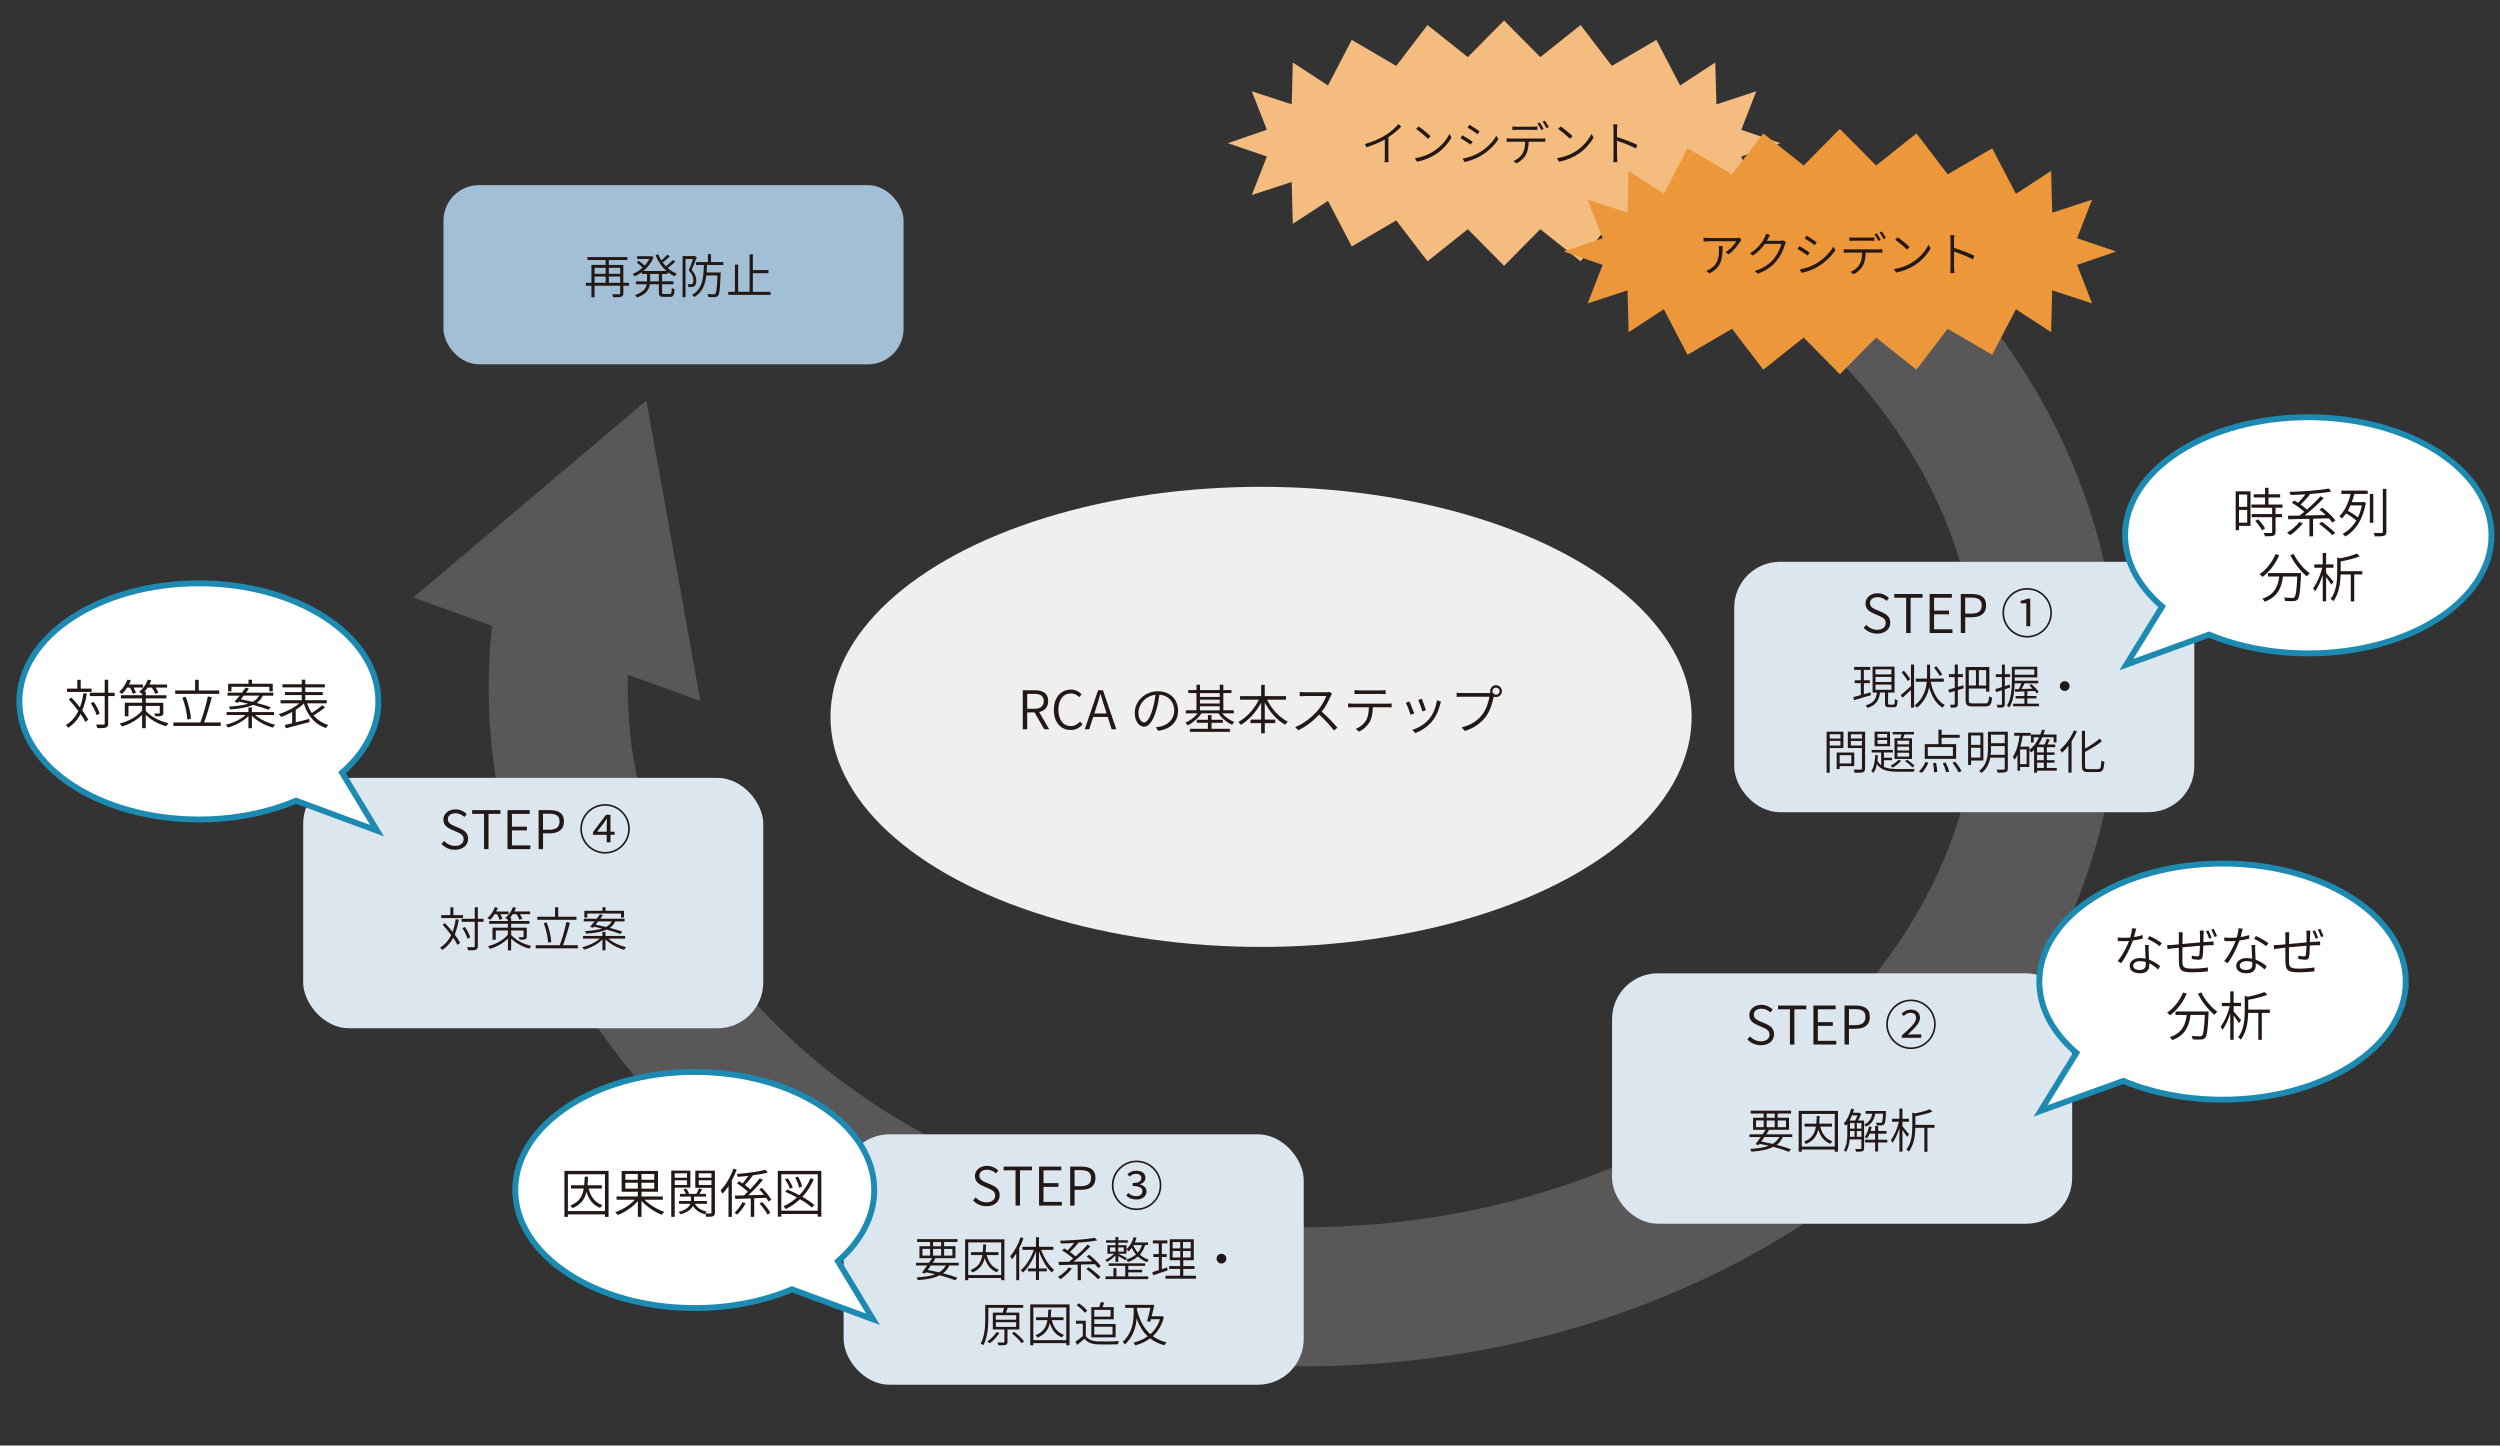
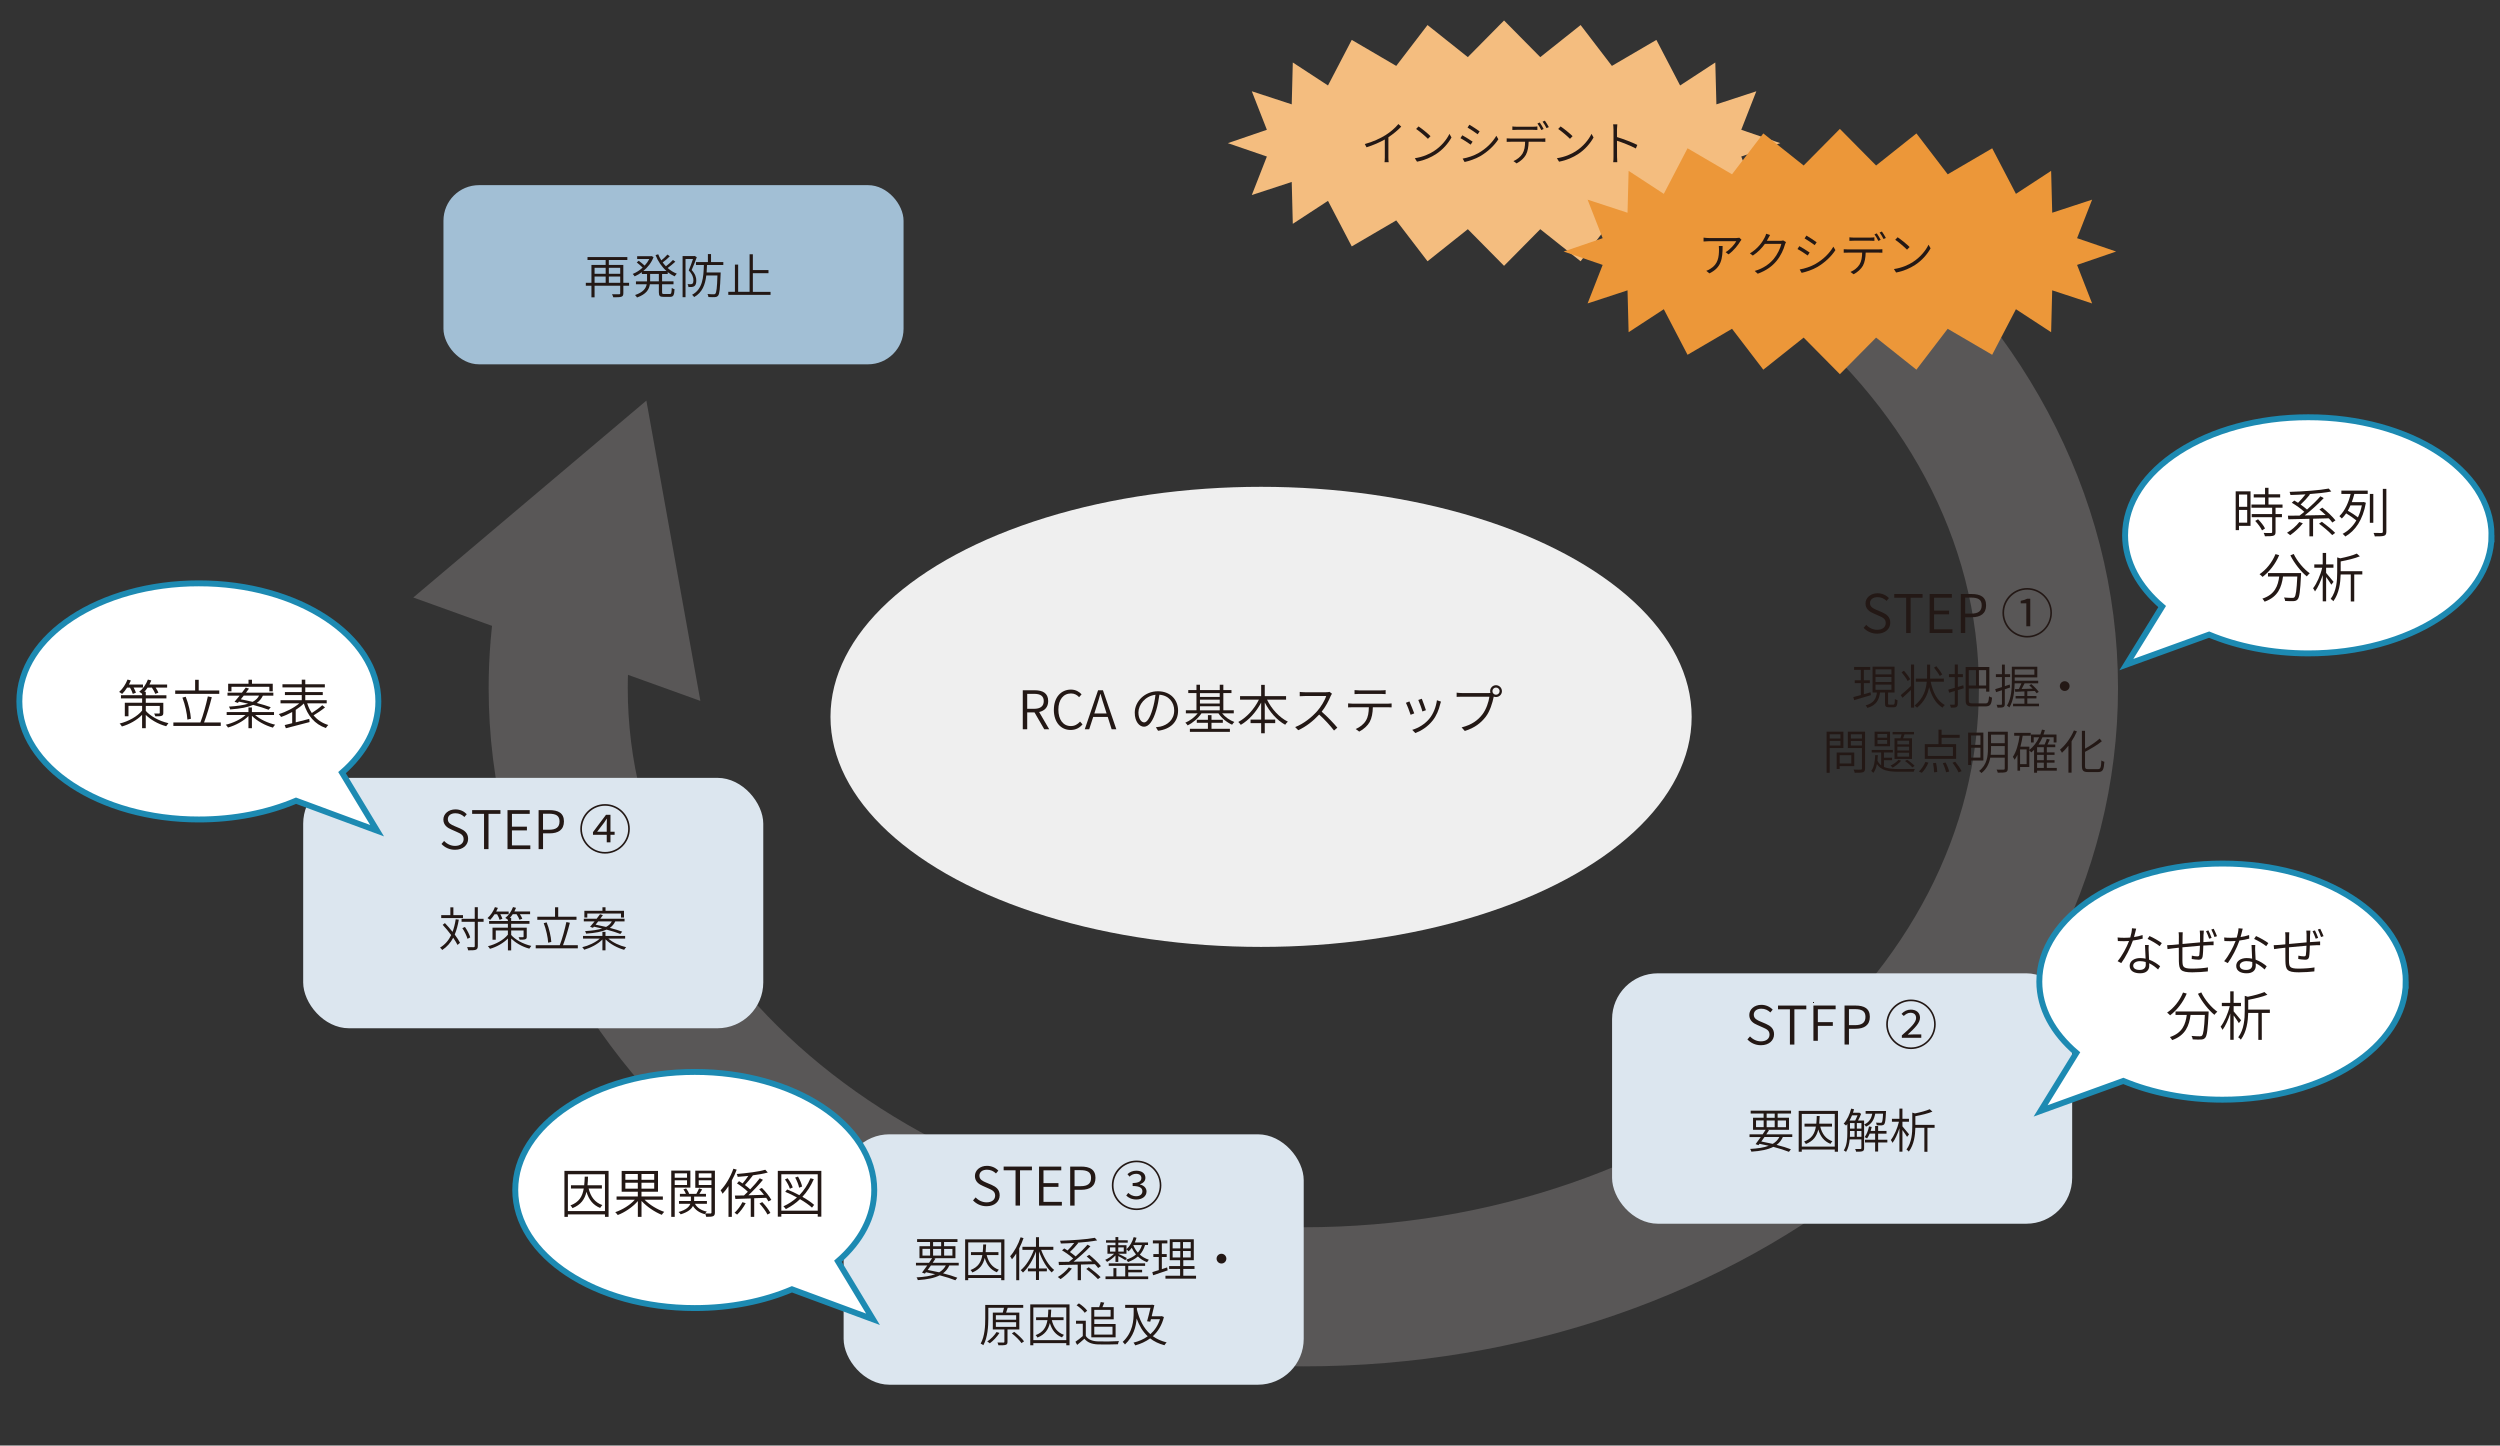
<svg xmlns="http://www.w3.org/2000/svg" id="_イヤー_1" viewBox="0 0 844.72 488.42">
  <rect x="0" y="0" width="844.72" height="488.42" fill="#333333" stroke="none" />
  <defs>
    <style>.cls-1{fill:#fff;stroke:#1d8ab2;stroke-width:2px;}.cls-1,.cls-2{stroke-miterlimit:10;}.cls-3{fill:#a2bfd5;}.cls-4{fill:#f4bd7f;}.cls-5{fill:#595757;}.cls-6{fill:#dce6ef;}.cls-7{fill:#efefef;}.cls-2{fill:none;stroke:#595757;stroke-width:47px;}.cls-8{fill:#231815;}.cls-9{fill:#ec9739;}</style>
  </defs>
  <ellipse class="cls-7" cx="426.1" cy="242.22" rx="145.49" ry="77.73" />
  <rect class="cls-3" x="149.84" y="62.56" width="155.46" height="60.54" rx="12" ry="12" />
  <polygon class="cls-4" points="601.54 48.37 588.35 52.89 593.44 65.9 579.95 61.48 579.58 75.63 567.69 67.86 559.67 83.26 544.64 74.47 534.07 88.28 520.44 77.44 508.2 89.82 495.96 77.44 482.34 88.28 471.77 74.47 456.74 83.26 448.71 67.86 436.82 75.63 436.46 61.48 422.97 65.9 428.06 52.89 414.87 48.37 428.06 43.85 422.97 30.84 436.46 35.26 436.82 21.11 448.71 28.88 456.74 13.48 471.77 22.27 482.34 8.46 495.96 19.3 508.2 6.92 520.44 19.3 534.07 8.46 544.64 22.27 559.67 13.48 567.69 28.88 579.58 21.11 579.95 35.26 593.44 30.84 588.35 43.85 601.54 48.37" />
  <g>
    <path class="cls-2" d="M614.34,83.81c47.94,37.45,77.81,90.22,77.81,148.69,0,113.59-112.72,205.68-251.77,205.68s-251.77-92.09-251.77-205.68c0-9.57,.8-18.98,2.35-28.2" />
    <polygon class="cls-5" points="236.65 236.83 218.4 135.36 139.64 201.89 236.65 236.83" />
  </g>
  <g>
    <path class="cls-8" d="M212.57,96.55h-1.95v2.53c0,.69-.18,1.01-.67,1.18-.5,.18-1.38,.19-2.74,.19-.06-.29-.24-.74-.42-1.02,1.1,.03,2.1,.02,2.4,0,.27,0,.37-.08,.37-.35v-2.53h-8.66v3.92h-1.06v-3.92h-1.9v-.99h1.9v-6.05h4.8v-1.66h-6.13v-.99h13.46v.99h-6.26v1.66h4.9v6.05h1.95v.99Zm-11.67-6.07v2.03h3.75v-2.03h-3.75Zm0,5.07h3.75v-2.11h-3.75v2.11Zm4.82-5.07v2.03h3.84v-2.03h-3.84Zm3.84,5.07v-2.11h-3.84v2.11h3.84Z" />
    <path class="cls-8" d="M223.71,92.55v2.5h3.86v.99h-3.86v2.71c0,.51,.1,.59,.66,.59h1.95c.51,0,.59-.32,.66-2.06,.22,.19,.66,.37,.94,.45-.1,2.02-.38,2.58-1.54,2.58h-2.14c-1.28,0-1.62-.32-1.62-1.55v-2.71h-3.03c-.26,1.73-1.2,3.36-4.35,4.47-.13-.24-.45-.64-.67-.83,2.77-.94,3.67-2.26,3.94-3.63h-3.63v-.99h3.75v-2.5h-1.75v-.61c-.78,.58-1.62,1.06-2.43,1.42-.14-.24-.46-.61-.66-.82,1.14-.45,2.32-1.2,3.36-2.14-.5-.51-1.31-1.22-2-1.75l.67-.56c.66,.48,1.47,1.14,2,1.63,.62-.67,1.17-1.44,1.58-2.24h-4.11v-.94h4.64l.18-.05,.72,.35c-.72,1.92-2,3.51-3.47,4.71h7.84c-1.6-1.41-2.88-3.28-3.7-5.38l.91-.27c.27,.72,.64,1.41,1.04,2.06,.74-.59,1.57-1.38,2.08-1.97l.8,.58c-.7,.72-1.63,1.5-2.42,2.08,.34,.46,.7,.9,1.1,1.3,.82-.62,1.79-1.49,2.38-2.13l.8,.58c-.77,.72-1.74,1.52-2.59,2.13,.93,.83,1.97,1.49,3.09,1.92-.22,.22-.56,.62-.72,.9-.83-.37-1.62-.85-2.35-1.42v.62h-1.92Zm-1.09,0h-2.95v2.5h2.95v-2.5Z" />
    <path class="cls-8" d="M235.43,86.92c-.48,1.34-1.14,3.01-1.73,4.32,1.28,1.38,1.57,2.56,1.57,3.57,0,.85-.18,1.54-.64,1.86-.22,.16-.53,.26-.86,.3-.34,.03-.78,.03-1.15,.02-.02-.29-.11-.7-.29-.98,.42,.03,.77,.03,1.06,.02,.22,0,.4-.06,.56-.16,.27-.18,.35-.66,.35-1.14,0-.93-.32-2.05-1.58-3.36,.53-1.22,1.06-2.74,1.44-3.86h-2.53v12.9h-.99v-13.88h3.94l.16-.05,.7,.43Zm3.46,2.62c-.03,.86-.06,1.71-.13,2.53h4.75s-.02,.37-.02,.51c-.19,4.98-.37,6.75-.85,7.31-.29,.35-.58,.45-1.07,.5-.46,.05-1.34,.02-2.21-.03-.02-.29-.13-.74-.3-1.02,.91,.08,1.74,.1,2.06,.1s.45-.03,.59-.21c.37-.4,.58-1.94,.7-6.16h-3.76c-.38,3.12-1.34,5.76-4.11,7.31-.13-.22-.45-.59-.7-.77,3.57-1.92,3.87-5.78,3.99-10.07h-2.67v-.99h4.03v-2.71h1.06v2.71h4.15v.99h-5.51Z" />
    <path class="cls-8" d="M260.36,98.6v1.04h-14.28v-1.04h2.24v-9.2h1.09v9.2h3.87v-12.69h1.1v5.35h5.28v1.06h-5.28v6.29h5.97Z" />
  </g>
  <polygon class="cls-9" points="715.01 84.99 701.82 89.51 706.9 102.53 693.41 98.1 693.05 112.25 681.16 104.48 673.13 119.88 658.1 111.09 647.53 124.91 633.91 114.07 621.67 126.44 609.43 114.07 595.8 124.91 585.23 111.09 570.2 119.88 562.18 104.48 550.29 112.25 549.92 98.1 536.43 102.53 541.52 89.51 528.33 84.99 541.52 80.48 536.43 67.46 549.92 71.88 550.29 57.73 562.18 65.5 570.2 50.1 585.23 58.89 595.8 45.08 609.43 55.92 621.67 43.55 633.91 55.92 647.54 45.08 658.11 58.9 673.14 50.11 681.16 65.5 693.05 57.73 693.42 71.88 706.9 67.46 701.82 80.48 715.01 84.99" />
  <g>
    <path class="cls-8" d="M588.03,81.53c-.62,1.06-2.14,3.14-4,4.42l-.96-.75c1.5-.86,3.06-2.66,3.6-3.7h-9.27c-.58,0-1.18,.05-1.79,.1v-1.31c.56,.08,1.22,.14,1.79,.14h9.3c.29,0,.8-.05,1.02-.1l.7,.67c-.11,.14-.29,.37-.4,.53Zm-10.44,10.84l-1.06-.86c.42-.14,.98-.4,1.39-.69,2.56-1.54,2.91-3.92,2.91-6.59,0-.37-.02-.7-.06-1.1h1.28c0,4.4-.43,7.27-4.47,9.25Z" />
    <path class="cls-8" d="M597.42,80.59c-.13,.26-.27,.51-.43,.78h4.53c.43,0,.75-.05,.99-.14l.96,.58c-.13,.21-.27,.58-.35,.8-.43,1.65-1.42,3.81-2.83,5.54-1.46,1.76-3.36,3.23-6.37,4.34l-1.02-.94c2.88-.83,4.91-2.31,6.39-4.02,1.26-1.5,2.26-3.62,2.61-5.12h-5.57c-.96,1.34-2.29,2.79-4.07,3.95l-.99-.74c2.75-1.63,4.35-4,5.04-5.44,.14-.27,.37-.82,.46-1.2l1.31,.43c-.24,.38-.5,.9-.66,1.18Z" />
    <path class="cls-8" d="M611.46,85.32l-.66,1.01c-.77-.56-2.51-1.7-3.46-2.18l.64-.98c.91,.51,2.8,1.66,3.47,2.15Zm1.97,3.86c2.66-1.52,4.74-3.6,6.04-5.84l.69,1.17c-1.36,2.13-3.57,4.21-6.11,5.71-1.62,.94-3.81,1.66-5.3,1.98l-.66-1.15c1.75-.3,3.75-.96,5.35-1.87Zm.4-7.33l-.67,.98c-.75-.58-2.5-1.74-3.41-2.27l.62-.96c.93,.51,2.79,1.76,3.46,2.26Z" />
    <path class="cls-8" d="M624.34,84.27h10.47c.34,0,.83-.02,1.22-.06v1.18c-.34-.02-.83-.03-1.22-.03h-4.42c-.05,1.73-.3,3.23-.94,4.43-.59,1.06-1.79,2.19-3.14,2.88l-1.06-.78c1.25-.53,2.4-1.46,3.04-2.48,.7-1.14,.88-2.51,.91-4.05h-4.87c-.48,0-.93,0-1.36,.03v-1.18c.43,.05,.86,.06,1.36,.06Zm1.95-3.99h5.59c.45,0,1.01-.03,1.46-.1v1.2c-.46-.03-1.01-.05-1.46-.05h-5.57c-.53,0-1.02,.02-1.42,.05v-1.2c.45,.05,.9,.1,1.41,.1Zm9.17,.77l-.8,.35c-.3-.64-.86-1.62-1.3-2.21l.78-.34c.4,.56,.98,1.54,1.31,2.19Zm1.76-.64l-.79,.35c-.35-.7-.88-1.6-1.33-2.19l.77-.34c.42,.58,1.04,1.57,1.34,2.18Z" />
    <path class="cls-8" d="M646.36,88.52c2.43-1.54,4.35-3.89,5.27-5.84l.69,1.22c-1.07,1.95-2.9,4.13-5.28,5.65-1.6,1.01-3.62,2.02-6.37,2.53l-.74-1.17c2.83-.43,4.93-1.42,6.43-2.38Zm-1.12-5.06l-.88,.9c-.8-.82-2.79-2.53-3.99-3.33l.82-.86c1.14,.75,3.19,2.42,4.05,3.3Z" />
-     <path class="cls-8" d="M659.05,81.1c0-.43-.03-1.14-.11-1.62h1.41c-.06,.48-.11,1.17-.11,1.62v2.67c2.11,.64,5.14,1.79,6.87,2.66l-.5,1.2c-1.75-.94-4.59-2.05-6.37-2.61,.02,2.46,.02,4.98,.02,5.41,0,.51,.03,1.33,.08,1.84h-1.38c.08-.5,.1-1.25,.1-1.84v-9.33Z" />
  </g>
  <g>
    <path class="cls-8" d="M468.15,45.66c1.68-1.06,3.23-2.4,4.35-3.75l.96,.88c-1.23,1.28-2.69,2.48-4.34,3.59v6.8c0,.58,.03,1.34,.1,1.63h-1.41c.05-.29,.1-1.06,.1-1.63v-6.05c-1.7,.96-3.92,1.94-6.18,2.64l-.58-1.1c2.75-.75,5.22-1.9,7-3.01Z" />
    <path class="cls-8" d="M484.48,51.07c2.43-1.54,4.35-3.89,5.27-5.84l.69,1.22c-1.07,1.95-2.9,4.13-5.28,5.65-1.6,1.01-3.62,2.02-6.37,2.53l-.74-1.17c2.83-.43,4.93-1.42,6.43-2.38Zm-1.12-5.06l-.88,.9c-.8-.82-2.79-2.53-3.99-3.33l.82-.86c1.14,.75,3.19,2.42,4.05,3.3Z" />
    <path class="cls-8" d="M497.58,47.86l-.66,1.01c-.77-.56-2.51-1.7-3.46-2.18l.64-.98c.91,.51,2.8,1.66,3.47,2.15Zm1.97,3.86c2.66-1.52,4.74-3.6,6.04-5.84l.69,1.17c-1.36,2.13-3.57,4.21-6.11,5.71-1.62,.94-3.81,1.66-5.3,1.98l-.66-1.15c1.75-.3,3.75-.96,5.35-1.87Zm.4-7.33l-.67,.98c-.75-.58-2.5-1.74-3.41-2.27l.62-.96c.93,.51,2.79,1.76,3.46,2.26Z" />
    <path class="cls-8" d="M510.46,46.81h10.47c.34,0,.83-.02,1.22-.06v1.18c-.34-.02-.83-.03-1.22-.03h-4.42c-.05,1.73-.3,3.23-.94,4.43-.59,1.06-1.79,2.19-3.14,2.88l-1.06-.78c1.25-.53,2.4-1.46,3.04-2.48,.7-1.14,.88-2.51,.91-4.05h-4.87c-.48,0-.93,0-1.36,.03v-1.18c.43,.05,.86,.06,1.36,.06Zm1.95-3.99h5.59c.45,0,1.01-.03,1.46-.1v1.2c-.46-.03-1.01-.05-1.46-.05h-5.57c-.53,0-1.02,.02-1.42,.05v-1.2c.45,.05,.9,.1,1.41,.1Zm9.17,.77l-.8,.35c-.3-.64-.86-1.62-1.3-2.21l.78-.34c.4,.56,.98,1.54,1.31,2.19Zm1.76-.64l-.79,.35c-.35-.7-.88-1.6-1.33-2.19l.77-.34c.42,.58,1.04,1.57,1.34,2.18Z" />
    <path class="cls-8" d="M532.48,51.07c2.43-1.54,4.35-3.89,5.27-5.84l.69,1.22c-1.07,1.95-2.9,4.13-5.28,5.65-1.6,1.01-3.62,2.02-6.37,2.53l-.74-1.17c2.83-.43,4.93-1.42,6.43-2.38Zm-1.12-5.06l-.88,.9c-.8-.82-2.79-2.53-3.99-3.33l.82-.86c1.14,.75,3.19,2.42,4.05,3.3Z" />
    <path class="cls-8" d="M545.17,43.64c0-.43-.03-1.14-.11-1.62h1.41c-.06,.48-.11,1.17-.11,1.62v2.67c2.11,.64,5.14,1.79,6.87,2.66l-.5,1.2c-1.75-.94-4.59-2.05-6.37-2.61,.02,2.46,.02,4.98,.02,5.41,0,.51,.03,1.33,.08,1.84h-1.38c.08-.5,.1-1.25,.1-1.84v-9.33Z" />
  </g>
-   <rect class="cls-6" x="585.97" y="189.82" width="155.46" height="84.61" rx="15.48" ry="15.48" />
  <g>
    <path class="cls-8" d="M632.17,234.88c-2.02,.59-4.13,1.22-5.67,1.7l-.29-1.04c.7-.18,1.58-.42,2.54-.69v-4.02h-2.06v-.98h2.06v-3.51h-2.27v-.99h5.46v.99h-2.16v3.51h2.02v.98h-2.02v3.73c.74-.21,1.5-.42,2.26-.64l.13,.96Zm7.59,3.2c.38,0,.46-.26,.5-1.9,.21,.18,.62,.35,.9,.42-.08,1.92-.35,2.38-1.28,2.38h-1.62c-1.09,0-1.34-.29-1.34-1.36v-3.63h-1.68c-.35,2.54-1.23,4.27-4.27,5.22-.11-.26-.4-.67-.61-.86,2.79-.78,3.55-2.24,3.83-4.35h-1.47v-8.74h7.43v8.74h-2.19v3.63c0,.38,.05,.46,.48,.46h1.34Zm-6.05-10.21h5.38v-1.71h-5.38v1.71Zm0,2.58h5.38v-1.71h-5.38v1.71Zm0,2.62h5.38v-1.74h-5.38v1.74Z" />
    <path class="cls-8" d="M645.69,224.53h1.06v14.57h-1.06v-5.99c-.98,.93-1.99,1.89-2.83,2.66l-.64-.88c.86-.7,2.21-1.89,3.47-3.09v-7.27Zm-1.12,5.57c-.38-.8-1.28-2.03-2.06-2.96l.82-.51c.78,.88,1.71,2.11,2.11,2.88l-.87,.59Zm7.78,.24c.75,3.59,2.24,6.53,4.79,7.88-.27,.21-.62,.61-.78,.9-2.22-1.34-3.67-3.83-4.53-6.93-.46,2.4-1.58,4.87-4.07,6.92-.21-.22-.58-.5-.86-.69,3.01-2.42,3.89-5.39,4.13-8.07h-3.7v-1.06h3.78c.02-.38,.02-.74,.02-1.09v-3.63h1.04v3.63c0,.37,0,.72-.02,1.09h4.66v1.06h-4.45Zm3.07-1.94c-.38-.74-1.22-1.94-1.94-2.83l.8-.46c.74,.86,1.58,2.03,1.98,2.77l-.85,.53Z" />
    <path class="cls-8" d="M663.51,232.56c-.67,.21-1.33,.42-1.98,.61v4.69c0,.61-.14,.88-.51,1.06-.35,.18-.93,.21-1.84,.19-.05-.26-.19-.7-.34-.98,.64,.02,1.22,.02,1.38,0,.19,0,.27-.06,.27-.26v-4.39l-1.89,.58-.3-1.04c.61-.14,1.36-.37,2.19-.61v-3.62h-1.97v-1.01h1.97v-3.25h1.04v3.25h1.7v1.01h-1.7v3.31l1.84-.56,.14,1.01Zm7.27,5.12c.99,0,1.15-.48,1.3-2.4,.26,.19,.71,.37,1.01,.43-.18,2.23-.54,2.98-2.29,2.98h-4.26c-1.82,0-2.38-.42-2.38-2.13v-11.19h8.02v8.34h-1.09v-1.07h-5.86v3.94c0,.88,.22,1.1,1.36,1.1h4.19Zm-5.55-11.25v5.2h2.42v-5.2h-2.42Zm5.86,0h-2.46v5.2h2.46v-5.2Z" />
    <path class="cls-8" d="M677.4,232.88v4.96c0,.61-.13,.91-.51,1.09-.35,.16-.96,.19-1.95,.18-.05-.24-.18-.69-.32-.98,.72,.03,1.33,.03,1.52,.02,.21,0,.29-.06,.29-.3v-4.64c-.72,.24-1.39,.46-1.98,.66l-.29-1.02c.62-.18,1.41-.42,2.27-.69v-3.38h-2.05v-.98h2.05v-3.25h.98v3.25h1.79v.98h-1.79v3.06c.54-.18,1.1-.35,1.65-.54l.14,.99-1.79,.61Zm11.56,4.9v.86h-8.77v-.86h3.84v-1.78h-2.98v-.83h2.98v-1.55l-3.11,.14-.1-.9c.4,0,.86-.02,1.34-.03,.29-.58,.61-1.3,.86-1.94h-2.29c-.05,2.56-.38,5.84-1.78,8.15-.16-.18-.58-.48-.82-.59,1.52-2.5,1.65-5.99,1.65-8.53v-4.64h8.6v3.6h-7.63v1.14h7.94v.88h-4.61c-.32,.64-.67,1.34-.99,1.9,1.15-.03,2.43-.08,3.75-.11-.38-.4-.78-.78-1.17-1.12l.69-.42c.93,.78,2,1.89,2.51,2.62l-.72,.48c-.16-.24-.37-.51-.61-.78l-2.67,.11h.13v1.58h3.09v.83h-3.09v1.78h3.95Zm-8.2-11.59v1.79h6.63v-1.79h-6.63Z" />
    <path class="cls-8" d="M699.29,231.82c0,.91-.74,1.65-1.65,1.65s-1.65-.74-1.65-1.65,.74-1.65,1.65-1.65,1.65,.74,1.65,1.65Z" />
    <path class="cls-8" d="M618.23,252.77v8.35h-1.04v-13.89h5.68v5.54h-4.64Zm0-4.67v1.44h3.63v-1.44h-3.63Zm3.63,3.81v-1.57h-3.63v1.57h3.63Zm-.26,6.96v.96h-1.01v-5.57h5.94v4.61h-4.93Zm0-3.7v2.79h3.94v-2.79h-3.94Zm8.58,4.47c0,.74-.19,1.09-.67,1.28-.53,.18-1.44,.19-2.82,.19-.05-.29-.24-.8-.38-1.09,1.07,.05,2.11,.03,2.42,.02,.29-.02,.4-.1,.4-.42v-6.85h-4.77v-5.54h5.83v12.41Zm-4.8-11.54v1.44h3.75v-1.44h-3.75Zm3.75,3.81v-1.57h-3.75v1.57h3.75Z" />
    <path class="cls-8" d="M636.57,259.14c1.31,.59,3.03,.7,5.07,.72,.67,0,4.51,0,5.38-.03-.16,.24-.34,.64-.4,.93h-4.98c-3.54,0-5.99-.4-7.46-2.59-.22,1.17-.59,2.24-1.22,2.98-.16-.19-.46-.51-.7-.67,.98-1.15,1.26-3.36,1.34-5.33h.91c-.03,.62-.08,1.25-.14,1.87,.32,.66,.74,1.17,1.25,1.57v-4.35h-3.2v-.85h7.17v.85h-3.03v1.79h2.75v.83h-2.75v2.29Zm2.05-6.98h-5.22v-4.95h5.22v4.95Zm-.98-4.15h-3.26v1.26h3.26v-1.26Zm0,2.03h-3.26v1.31h3.26v-1.31Zm4.74,6.99c-.72,.88-1.86,1.78-2.87,2.35-.16-.18-.5-.53-.72-.69,1.01-.48,2.05-1.2,2.67-1.95l.91,.29Zm-.24-7.59c.14-.4,.27-.86,.38-1.3h-3.03v-.82h7.23v.82h-3.22c-.16,.45-.32,.9-.46,1.3h3.01v6.99h-5.92v-6.99h2Zm2.93,.82h-3.97v1.26h3.97v-1.26Zm0,2.03h-3.97v1.28h3.97v-1.28Zm0,2.05h-3.97v1.3h3.97v-1.3Zm-.66,2.4c.93,.56,1.98,1.44,2.51,2.05l-.77,.51c-.53-.64-1.58-1.55-2.48-2.15l.74-.42Z" />
    <path class="cls-8" d="M648.39,260.66c.85-.74,1.68-2.03,2.19-3.22l1.01,.26c-.54,1.25-1.36,2.59-2.24,3.43l-.96-.46Zm12.55-4.24h-10.58v-4.99h4.63v-4.88h1.06v1.74h6.1v1.01h-6.1v2.13h4.9v4.99Zm-1.07-4h-8.5v3.01h8.5v-3.01Zm-5.7,5.35c.22,1.01,.4,2.31,.4,3.06l-1.07,.14c0-.78-.13-2.1-.35-3.12l1.02-.08Zm3.25-.13c.5,.98,1.01,2.26,1.18,3.06l-1.02,.24c-.18-.78-.64-2.1-1.12-3.07l.96-.22Zm3.22-.27c.82,.99,1.75,2.32,2.15,3.2l-1.01,.42c-.37-.88-1.26-2.26-2.06-3.27l.93-.35Z" />
    <path class="cls-8" d="M665.99,256.98v1.5h-.99v-10.95h5.15v9.44h-4.16Zm0-8.48v3.19h3.17v-3.19h-3.17Zm3.17,7.49v-3.33h-3.17v3.33h3.17Zm9.24,3.67c0,.7-.16,1.06-.66,1.23-.48,.16-1.34,.19-2.72,.19-.05-.29-.24-.75-.4-1.04,1.07,.05,2.08,.03,2.34,.02,.3-.02,.42-.11,.42-.4v-3.65h-4.9c-.35,1.89-1.17,3.81-2.98,5.2-.16-.21-.56-.58-.78-.72,2.71-2.08,2.98-5.11,2.98-7.6v-5.65h6.71v12.42Zm-1.02-4.63v-2.95h-4.64v.8c0,.67-.03,1.39-.11,2.15h4.75Zm-4.64-6.8v2.88h4.64v-2.88h-4.64Z" />
    <path class="cls-8" d="M694.93,260.4h-6.63v.69h-1.01v-7.72c-.3,.3-.62,.59-.94,.85-.14-.16-.45-.48-.67-.67v5.6h-3.12v1.25h-.88v-5.38c-.29,.61-.59,1.18-.94,1.68-.13-.24-.43-.74-.62-.98,1.18-1.71,1.89-4.32,2.29-7.12h-1.84v-.98h5.59v.98h-2.72c-.21,1.28-.45,2.53-.77,3.68h3.03v1.1c1.38-1.06,2.5-2.53,3.31-4.27h-1.84v1.76h-.93v-2.69h3.17c.21-.53,.38-1.09,.54-1.66l1.01,.21c-.14,.5-.3,.99-.48,1.46h4.39v2.69h-.96v-1.76h-3.79c-.38,.88-.83,1.7-1.34,2.45h2.07c.29-.61,.59-1.38,.75-1.94l1.01,.26c-.27,.56-.54,1.17-.8,1.68h2.64v.91h-2.85v1.75h2.61v.83h-2.61v1.81h2.61v.83h-2.61v1.78h3.36v.93Zm-10.16-7.19h-2.21v4.99h2.21v-4.99Zm5.81-.74h-2.27v1.75h2.27v-1.75Zm0,2.58h-2.27v1.81h2.27v-1.81Zm-2.27,4.42h2.27v-1.78h-2.27v1.78Z" />
    <path class="cls-8" d="M701.77,247.12c-.5,1.17-1.12,2.3-1.81,3.36v10.6h-1.06v-9.12c-.7,.91-1.44,1.71-2.19,2.4-.11-.26-.45-.8-.66-1.06,1.86-1.54,3.63-3.97,4.71-6.5l1.01,.32Zm7.11,12.76c.9,0,1.04-.59,1.15-2.93,.27,.19,.7,.38,1.01,.46-.18,2.58-.48,3.46-2.11,3.46h-3.38c-1.6,0-2.1-.45-2.1-2.11v-11.84h1.06v6.05c1.83-1.02,3.75-2.32,4.93-3.41l.75,.9c-1.49,1.26-3.68,2.51-5.68,3.59v4.75c0,.88,.19,1.09,1.09,1.09h3.28Z" />
  </g>
  <g>
    <path class="cls-8" d="M629.68,212.16l.9-1.03c.95,1.03,2.29,1.67,3.69,1.67,1.8,0,2.9-.92,2.9-2.27,0-1.42-.99-1.87-2.25-2.43l-1.91-.85c-1.22-.52-2.68-1.42-2.68-3.35s1.73-3.44,4.07-3.44c1.58,0,2.94,.67,3.84,1.62l-.79,.95c-.81-.77-1.78-1.26-3.04-1.26-1.53,0-2.56,.77-2.56,2.02,0,1.35,1.19,1.85,2.2,2.29l1.91,.81c1.51,.67,2.74,1.57,2.74,3.53,0,2.07-1.71,3.69-4.43,3.69-1.87,0-3.44-.76-4.57-1.96Z" />
    <path class="cls-8" d="M644.07,201.97h-4.02v-1.26h9.56v1.26h-4.03v11.92h-1.51v-11.92Z" />
    <path class="cls-8" d="M652,200.71h7.51v1.26h-6.01v4.34h5.06v1.26h-5.06v5.06h6.21v1.26h-7.71v-13.18Z" />
    <path class="cls-8" d="M662.52,200.71h3.66c2.97,0,4.9,.99,4.9,3.82s-1.91,4.03-4.83,4.03h-2.23v5.33h-1.49v-13.18Zm3.51,6.63c2.41,0,3.56-.85,3.56-2.81s-1.22-2.61-3.64-2.61h-1.94v5.42h2.02Z" />
    <path class="cls-8" d="M676.59,207.05c0-4.63,3.75-8.37,8.37-8.37s8.37,3.75,8.37,8.37-3.78,8.37-8.37,8.37-8.37-3.75-8.37-8.37Zm16.19,0c0-4.32-3.49-7.81-7.81-7.81s-7.81,3.53-7.81,7.81,3.49,7.81,7.81,7.81,7.81-3.49,7.81-7.81Zm-8.12-3.19h-1.89v-.86c.94-.16,1.62-.4,2.2-.7h1.03v9.31h-1.33v-7.74Z" />
  </g>
  <rect class="cls-6" x="544.7" y="328.87" width="155.46" height="84.61" rx="15.48" ry="15.48" />
  <g>
    <path class="cls-8" d="M602.4,384.2c-.48,1.09-1.17,1.95-2.11,2.64,1.89,.48,3.57,.99,4.83,1.49l-.66,.86c-1.38-.56-3.22-1.14-5.28-1.68-1.81,.93-4.24,1.41-7.41,1.63-.08-.3-.24-.7-.42-.93,2.61-.14,4.69-.46,6.29-1.07-1.01-.24-2.05-.46-3.12-.66l-.35,.46-.98-.35c.51-.66,1.14-1.52,1.76-2.4h-3.81v-.91h4.43c.37-.53,.72-1.06,1.02-1.54h-4.26v-4.07h3.57v-1.42h-4.37v-.96h13.64v.96h-4.53v1.42h3.84v4.07h-7.25l.5,.13c-.29,.45-.61,.93-.93,1.41h8.79v.91h-3.2Zm-9.06-3.35h2.58v-2.27h-2.58v2.27Zm2.85,3.35c-.37,.51-.74,1.02-1.07,1.5,1.3,.24,2.61,.51,3.87,.8,.98-.58,1.73-1.33,2.24-2.31h-5.04Zm.74-6.51h2.72v-1.42h-2.72v1.42Zm2.72,3.17v-2.27h-2.72v2.27h2.72Zm1.01-2.27v2.27h2.8v-2.27h-2.8Z" />
    <path class="cls-8" d="M621.03,375.35v13.81h-1.09v-.74h-11.14v.74h-1.04v-13.81h13.27Zm-1.09,12.07v-11.04h-11.14v11.04h11.14Zm-4.9-6.75c.61,2.46,1.87,4.19,4.11,4.96-.22,.19-.51,.59-.66,.86-2.14-.86-3.41-2.48-4.11-4.85-.53,2.26-1.67,3.89-4.19,4.91-.11-.26-.4-.64-.62-.82,2.62-.99,3.6-2.69,4-5.07h-3.84v-.98h3.97c.1-.8,.13-1.66,.16-2.59h.99c-.03,.93-.08,1.79-.16,2.59h4.32v.98h-3.97Z" />
    <path class="cls-8" d="M629.86,387.96c0,.54-.13,.85-.53,1.01-.38,.16-1.02,.18-2.16,.18-.03-.26-.21-.67-.34-.91,.85,.02,1.58,.02,1.81,0,.22,0,.3-.05,.3-.27v-2.99h-3.95c-.14,1.49-.48,3.06-1.23,4.23-.14-.16-.56-.4-.77-.5,1.09-1.68,1.2-4.05,1.2-5.86v-3.07c-.14,.19-.29,.37-.43,.54-.14-.16-.58-.5-.8-.64,1.14-1.23,2.03-3.12,2.53-5.09l.98,.22c-.11,.4-.24,.8-.37,1.18h1.97l.14-.05,.64,.42c-.26,.74-.66,1.57-1.04,2.26h2.05v9.35Zm-4.08-11.11c-.26,.62-.54,1.22-.85,1.76h1.92c.27-.51,.56-1.17,.79-1.76h-1.86Zm-.69,6c0,.4-.02,.82-.03,1.26h1.57v-1.97h-1.54v.7Zm0-1.52h1.54v-1.87h-1.54v1.87Zm2.32,0h1.54v-1.87h-1.54v1.87Zm1.54,2.79v-1.97h-1.54v1.97h1.54Zm4.66-7.81c-.35,1.9-1.14,3.46-3.11,4.37-.13-.22-.42-.56-.61-.74,1.74-.74,2.42-2.08,2.72-3.63h-2.24v-.91h6.9s-.02,.29-.03,.42c-.13,2.67-.26,3.68-.59,4.05-.22,.26-.45,.35-.85,.38-.34,.03-1.01,.02-1.68-.02-.02-.29-.11-.66-.24-.9,.66,.06,1.26,.06,1.5,.06,.21,.02,.35-.02,.45-.14,.19-.22,.34-.99,.43-2.95h-2.66Zm4.1,9.72h-3.11v3.06h-1.02v-3.06h-3.42v-.93h3.42v-2.06h-1.84c-.26,.62-.56,1.17-.88,1.62-.16-.13-.59-.34-.83-.43,.72-.93,1.2-2.26,1.49-3.62l.91,.18c-.1,.45-.21,.9-.35,1.33h1.5v-1.66h1.02v1.66h2.83v.93h-2.83v2.06h3.11v.93Z" />
    <path class="cls-8" d="M644.38,384.14c-.3-.51-.99-1.54-1.57-2.32v7.31h-1.02v-7.89c-.62,1.9-1.47,3.79-2.32,4.91-.13-.29-.4-.7-.58-.96,1.09-1.36,2.22-3.92,2.74-6.16h-2.37v-.99h2.53v-3.46h1.02v3.46h2.21v.99h-2.21v1.55c.53,.59,1.9,2.26,2.24,2.69l-.67,.86Zm9.3-3.07h-2.42v8.1h-1.04v-8.1h-3.04c-.06,2.45-.43,5.67-2.21,8.04-.14-.22-.54-.56-.8-.7,1.79-2.38,1.97-5.6,1.97-8v-4.47l.91,.27c1.84-.37,3.81-.9,4.98-1.42l.91,.82c-1.54,.64-3.76,1.17-5.76,1.54v2.93h6.5v1.01Z" />
  </g>
  <g>
    <path class="cls-8" d="M590.41,351.22l.9-1.03c.95,1.03,2.29,1.67,3.69,1.67,1.8,0,2.9-.92,2.9-2.27,0-1.42-.99-1.87-2.25-2.43l-1.91-.85c-1.22-.52-2.68-1.42-2.68-3.35s1.73-3.44,4.07-3.44c1.58,0,2.94,.67,3.84,1.62l-.79,.95c-.81-.77-1.78-1.26-3.04-1.26-1.53,0-2.56,.77-2.56,2.02,0,1.35,1.19,1.85,2.2,2.29l1.91,.81c1.51,.67,2.74,1.57,2.74,3.53,0,2.07-1.71,3.69-4.43,3.69-1.87,0-3.44-.76-4.57-1.96Z" />
    <path class="cls-8" d="M604.79,341.03h-4.02v-1.26h9.56v1.26h-4.03v11.92h-1.51v-11.92Z" />
-     <path class="cls-8" d="M612.73,339.76h7.51v1.26h-6.01v4.34h5.06v1.26h-5.06v5.06h6.21v1.26h-7.71v-13.18Z" />
+     <path class="cls-8" d="M612.73,339.76h7.51v1.26h-6.01v4.34h5.06v1.26h-5.06v5.06h6.21h-7.71v-13.18Z" />
    <path class="cls-8" d="M623.24,339.76h3.66c2.97,0,4.9,.99,4.9,3.82s-1.91,4.03-4.83,4.03h-2.23v5.33h-1.49v-13.18Zm3.51,6.63c2.41,0,3.57-.85,3.57-2.81s-1.22-2.61-3.64-2.61h-1.94v5.42h2.02Z" />
    <path class="cls-8" d="M637.32,346.1c0-4.63,3.75-8.37,8.37-8.37s8.37,3.75,8.37,8.37-3.78,8.37-8.37,8.37-8.37-3.75-8.37-8.37Zm16.19,0c0-4.32-3.49-7.81-7.81-7.81s-7.81,3.53-7.81,7.81,3.49,7.81,7.81,7.81,7.81-3.49,7.81-7.81Zm-10.91,3.75c3.1-2.7,4.83-4.38,4.83-5.87,0-1.06-.61-1.78-1.93-1.78-.88,0-1.66,.52-2.23,1.08l-.77-.7c.88-.94,1.89-1.44,3.15-1.44,1.89,0,3.1,1.08,3.1,2.74,0,1.76-1.78,3.51-4.18,5.71,.52-.04,1.19-.07,1.84-.07h2.77v1.15h-6.57v-.81Z" />
  </g>
  <rect class="cls-6" x="102.44" y="262.83" width="155.46" height="84.61" rx="15.48" ry="15.48" />
  <g>
    <path class="cls-8" d="M155.03,310.74c-.32,1.9-.77,3.57-1.38,5.03,.75,1.02,1.39,2,1.79,2.79l-.85,.72c-.34-.69-.85-1.54-1.46-2.42-.9,1.71-2.1,3.07-3.7,4.13-.11-.19-.5-.61-.74-.8,1.68-1.02,2.9-2.45,3.76-4.24-.88-1.2-1.9-2.43-2.87-3.46l.75-.59c.86,.9,1.76,1.92,2.58,2.96,.48-1.26,.83-2.69,1.07-4.26l1.02,.14Zm1.41-.53h-7.36v-.99h3.09v-2.64h1.02v2.64h3.25v.99Zm6.96,1.25h-1.95v8.18c0,.75-.21,1.07-.66,1.26-.45,.19-1.23,.21-2.61,.21-.05-.29-.19-.78-.35-1.09,1.02,.03,1.92,.02,2.18,.02,.29-.02,.4-.1,.4-.38v-8.2h-4.45v-1.01h4.45v-3.91h1.04v3.91h1.95v1.01Zm-5.44,5.75c-.26-.96-.99-2.5-1.74-3.6l.88-.4c.77,1.1,1.54,2.58,1.78,3.54l-.91,.46Z" />
    <path class="cls-8" d="M167.12,308.9c-.46,.74-.98,1.39-1.5,1.92-.21-.16-.66-.46-.9-.61,1.06-.91,1.97-2.31,2.51-3.71l1.01,.27c-.18,.4-.37,.82-.58,1.22h4.21v.91h-2.82c.29,.53,.58,1.14,.7,1.54l-.94,.37c-.14-.51-.48-1.28-.85-1.9h-.85Zm5.6,7.03c1.28,1.46,3.83,3.01,6.8,3.68-.21,.24-.51,.67-.67,.93-2.58-.69-4.75-2.06-6.13-3.41v4h-1.1v-4.02c-1.57,1.6-3.84,2.86-6.07,3.49-.16-.27-.45-.67-.69-.88,2.64-.64,5.35-2.13,6.75-3.91v-1.41h-4.1v3.12h-1.1v-4.07h5.2v-1.31h-6.35v-.94h6.35v-.42c-.21-.18-.61-.48-.88-.62,1.12-.88,2.08-2.21,2.61-3.67l1.02,.26c-.16,.42-.35,.83-.56,1.23h5.31v.91h-3.46c.35,.51,.67,1.1,.83,1.54l-.96,.34c-.16-.51-.58-1.25-.99-1.87h-1.28c-.3,.45-.64,.9-.99,1.26h.45v1.04h6.19v.94h-6.19v1.31h5.27v3.01c0,.53-.1,.75-.51,.91-.37,.14-.98,.14-1.89,.14-.06-.27-.22-.59-.37-.85,.67,.03,1.28,.02,1.46,.02,.19,0,.24-.06,.24-.22v-2.06h-4.19v1.52Z" />
    <path class="cls-8" d="M195.24,319.38v1.04h-14.23v-1.04h8.12c.82-2.06,1.75-5.46,2.24-7.83l1.18,.24c-.61,2.45-1.54,5.54-2.32,7.59h5.01Zm-.45-8.6h-13.24v-1.02h5.99v-3.2h1.07v3.2h6.18v1.02Zm-9.57,7.75c-.1-1.78-.69-4.51-1.5-6.61l.99-.26c.85,2.11,1.46,4.8,1.57,6.61l-1.06,.26Z" />
    <path class="cls-8" d="M205.55,317.14c1.46,1.31,3.86,2.42,6.02,2.91-.21,.19-.53,.61-.67,.88-2.27-.62-4.8-1.98-6.31-3.55v3.73h-1.04v-3.67c-1.49,1.54-3.94,2.83-6.15,3.46-.14-.26-.45-.66-.67-.85,2.16-.5,4.53-1.62,5.94-2.91h-5.67v-.9h6.55v-1.38h1.04v1.38h6.64v.9h-5.68Zm-6.18-3.97c.45-.51,.99-1.15,1.54-1.84h-3.65v-.9h4.34c.42-.53,.8-1.06,1.14-1.52l.98,.3c-.27,.38-.58,.8-.9,1.22h8.21v.9h-3.14c-.42,.88-.99,1.6-1.84,2.19,1.6,.42,3.1,.86,4.19,1.28l-.64,.77c-1.12-.45-2.82-.98-4.64-1.46-1.57,.7-3.78,1.14-6.92,1.36-.05-.24-.21-.64-.35-.85,2.54-.16,4.4-.45,5.78-.88-.94-.24-1.89-.45-2.79-.62l-.32,.38-.99-.34Zm-.93-3.14h-.99v-2.27h6.11v-1.2h1.04v1.2h6.24v2.27h-1.02v-1.36h-11.38v1.36Zm3.68,1.3c-.3,.38-.59,.75-.88,1.1,1.12,.21,2.34,.48,3.55,.77,.94-.5,1.54-1.1,1.94-1.87h-4.61Z" />
  </g>
  <g>
    <path class="cls-8" d="M149.16,285.18l.9-1.03c.95,1.03,2.29,1.67,3.69,1.67,1.8,0,2.9-.92,2.9-2.27,0-1.42-.99-1.87-2.25-2.43l-1.91-.85c-1.22-.52-2.68-1.42-2.68-3.35s1.73-3.44,4.07-3.44c1.58,0,2.93,.67,3.83,1.62l-.79,.95c-.81-.77-1.78-1.26-3.04-1.26-1.53,0-2.56,.77-2.56,2.02,0,1.35,1.19,1.85,2.2,2.29l1.91,.81c1.51,.67,2.74,1.57,2.74,3.53,0,2.07-1.71,3.69-4.43,3.69-1.87,0-3.44-.76-4.57-1.96Z" />
    <path class="cls-8" d="M163.54,274.99h-4.01v-1.26h9.56v1.26h-4.03v11.92h-1.51v-11.92Z" />
    <path class="cls-8" d="M171.48,273.73h7.51v1.26h-6.01v4.34h5.06v1.26h-5.06v5.06h6.21v1.26h-7.71v-13.18Z" />
    <path class="cls-8" d="M181.99,273.73h3.66c2.97,0,4.9,.99,4.9,3.82s-1.91,4.03-4.83,4.03h-2.23v5.33h-1.5v-13.18Zm3.51,6.63c2.41,0,3.56-.85,3.56-2.81s-1.22-2.61-3.64-2.61h-1.94v5.42h2.02Z" />
    <path class="cls-8" d="M212.81,280.06c0,4.66-3.78,8.37-8.37,8.37s-8.37-3.75-8.37-8.37,3.75-8.37,8.37-8.37,8.37,3.75,8.37,8.37Zm-.56,0c0-4.32-3.49-7.81-7.81-7.81s-7.81,3.53-7.81,7.81,3.49,7.81,7.81,7.81,7.81-3.49,7.81-7.81Zm-5.98,.97h1.4v1.04h-1.4v2.54h-1.26v-2.54h-4.65v-.9l4.41-5.87h1.5v5.73Zm-1.26,0v-2.54c0-.5,.02-1.3,.05-1.84h-.07c-.29,.5-.5,.77-.83,1.26l-2.39,3.12h3.24Z" />
  </g>
  <rect class="cls-6" x="285.05" y="383.27" width="155.46" height="84.61" rx="15.48" ry="15.48" />
  <g>
    <path class="cls-8" d="M320.75,427.6c-.48,1.09-1.17,1.95-2.11,2.64,1.89,.48,3.57,.99,4.83,1.49l-.66,.86c-1.38-.56-3.22-1.14-5.28-1.68-1.81,.93-4.24,1.41-7.41,1.63-.08-.3-.24-.7-.42-.93,2.61-.14,4.69-.46,6.29-1.07-1.01-.24-2.05-.46-3.12-.66l-.35,.46-.98-.35c.51-.66,1.14-1.52,1.76-2.4h-3.81v-.91h4.43c.37-.53,.72-1.06,1.02-1.54h-4.26v-4.07h3.57v-1.42h-4.37v-.96h13.64v.96h-4.53v1.42h3.84v4.07h-7.25l.5,.13c-.29,.45-.61,.93-.93,1.41h8.79v.91h-3.2Zm-9.06-3.35h2.58v-2.27h-2.58v2.27Zm2.85,3.35c-.37,.51-.74,1.02-1.07,1.5,1.3,.24,2.61,.51,3.87,.8,.98-.58,1.73-1.33,2.24-2.31h-5.04Zm.74-6.51h2.72v-1.42h-2.72v1.42Zm2.72,3.17v-2.27h-2.72v2.27h2.72Zm1.01-2.27v2.27h2.8v-2.27h-2.8Z" />
    <path class="cls-8" d="M339.38,418.75v13.81h-1.09v-.74h-11.14v.74h-1.04v-13.81h13.27Zm-1.09,12.07v-11.04h-11.14v11.04h11.14Zm-4.9-6.75c.61,2.46,1.87,4.19,4.11,4.96-.22,.19-.51,.59-.66,.86-2.14-.86-3.41-2.48-4.11-4.85-.53,2.26-1.67,3.89-4.19,4.91-.11-.26-.4-.64-.62-.82,2.62-.99,3.6-2.69,4-5.07h-3.84v-.98h3.97c.1-.8,.13-1.66,.16-2.59h.99c-.03,.93-.08,1.79-.16,2.59h4.32v.98h-3.97Z" />
    <path class="cls-8" d="M345.84,418.34c-.4,1.17-.9,2.35-1.46,3.46v10.76h-1.01v-9.01c-.45,.74-.94,1.39-1.44,1.97-.1-.26-.42-.78-.62-1.04,1.42-1.57,2.74-3.97,3.54-6.42l.99,.29Zm5.95,3.97c.98,2.72,2.64,5.43,4.4,6.79-.24,.19-.61,.56-.82,.85-1.71-1.52-3.31-4.31-4.31-7.14v5.79h2.66v.96h-2.66v2.94h-1.02v-2.94h-2.72v-.96h2.72v-5.73c-1.04,2.87-2.66,5.57-4.39,7.11-.19-.24-.53-.61-.77-.8,1.76-1.39,3.47-4.13,4.47-6.87h-3.89v-1.02h4.58v-3.25h1.02v3.25h4.85v1.02h-4.13Z" />
    <path class="cls-8" d="M362.17,428.64c-1.01,1.34-2.53,2.69-3.81,3.57-.22-.19-.67-.56-.94-.72,1.36-.8,2.8-2.03,3.7-3.23l1.06,.38Zm8.88-.19c-.27-.38-.64-.83-1.09-1.3-1.57,.05-3.17,.1-4.72,.13v5.28h-1.1v-5.25c-2.4,.06-4.63,.11-6.35,.14l-.1-1.07c.99,0,2.19-.02,3.5-.03,.45-.34,.93-.72,1.42-1.12-.93-.88-2.45-1.97-3.76-2.74l.74-.66c.37,.21,.75,.43,1.14,.69,.74-.74,1.6-1.7,2.24-2.54-1.54,.1-3.09,.16-4.53,.19-.03-.27-.16-.69-.26-.94,4.1-.13,9.04-.46,11.76-.99l.77,.88c-1.78,.35-4.15,.61-6.61,.78l.21,.11c-.8,1.02-1.89,2.19-2.8,3.03,.72,.51,1.41,1.04,1.92,1.5,1.49-1.3,2.98-2.75,4.02-3.97l.99,.54c-1.6,1.71-3.81,3.71-5.71,5.2,1.98-.02,4.16-.06,6.31-.11-.61-.59-1.26-1.17-1.87-1.66l.86-.56c1.41,1.12,3.12,2.74,3.95,3.83l-.93,.64Zm-3.17-.26c1.36,.99,3.12,2.42,4,3.35l-.9,.66c-.83-.91-2.56-2.4-3.95-3.43l.85-.58Z" />
    <path class="cls-8" d="M376.88,424.23c-.82,.85-1.94,1.7-2.83,2.16-.13-.24-.42-.53-.62-.7,.99-.42,2.22-1.25,3.03-2.08h-2.27v-2.88h2.71v-.85h-3.19v-.8h3.19v-1.09h.96v1.09h3.19v.8h-3.19v.85h2.77v1.36c1.12-.98,1.97-2.46,2.43-4.08l.96,.21c-.16,.54-.37,1.09-.59,1.6h4.48v.86h-1.01c-.38,1.31-.98,2.37-1.76,3.23,.8,.74,1.81,1.34,3.04,1.74-.19,.21-.46,.59-.61,.83-1.25-.46-2.26-1.14-3.09-1.94-.91,.8-2.03,1.41-3.33,1.89-.11-.22-.42-.62-.64-.8,1.33-.42,2.45-.99,3.33-1.76-.61-.74-1.09-1.52-1.44-2.27-.32,.45-.67,.86-1.06,1.22-.14-.18-.5-.54-.72-.7v1.49h-2.77v.03c.59,.26,2.43,1.15,2.9,1.44l-.51,.72c-.48-.34-1.58-.98-2.38-1.39v1.98h-.96v-2.16Zm4.34,7.06h6.74v.91h-14.42v-.91h2.67v-2.8h1.01v2.8h2.98v-3.57h-5.57v-.86h12.29v.86h-5.7v1.33h4.69v.85h-4.69v1.39Zm-6.16-8.4h1.83v-1.42h-1.83v1.42Zm2.79-1.42v1.42h1.86v-1.42h-1.86Zm5.12-.78l-.03,.08c.34,.83,.83,1.7,1.52,2.48,.62-.7,1.09-1.55,1.39-2.56h-2.88Z" />
    <path class="cls-8" d="M394.53,429.24c-1.7,.58-3.52,1.2-4.91,1.65l-.26-1.07c.61-.16,1.36-.4,2.18-.67v-4.43h-1.84v-.99h1.84v-3.6h-2v-1.01h4.9v1.01h-1.87v3.6h1.65v.99h-1.65v4.11c.58-.19,1.2-.4,1.79-.59l.18,1.01Zm9.6,1.82v.98h-10.34v-.98h4.95v-2.3h-3.7v-.98h3.7v-1.97h-3.49v-7.07h8.12v7.07h-3.55v1.97h3.79v.98h-3.79v2.3h4.32Zm-7.91-9.24h2.58v-2.14h-2.58v2.14Zm0,3.06h2.58v-2.18h-2.58v2.18Zm6.11-5.2h-2.61v2.14h2.61v-2.14Zm0,3.02h-2.61v2.18h2.61v-2.18Z" />
    <path class="cls-8" d="M414.37,425.28c0,.91-.74,1.65-1.65,1.65s-1.65-.74-1.65-1.65,.74-1.65,1.65-1.65,1.65,.74,1.65,1.65Z" />
    <path class="cls-8" d="M340.42,449.2v4.18c0,.58-.13,.88-.58,1.02-.46,.16-1.23,.16-2.48,.16-.05-.27-.21-.66-.34-.94,.98,.03,1.81,.03,2.05,.02,.24-.02,.3-.06,.3-.26v-4.18h-3.91v-5.68h3.36c.16-.51,.32-1.12,.42-1.63h-5.3v3.6c0,2.64-.21,6.43-1.68,9.04-.21-.18-.66-.45-.91-.54,1.42-2.51,1.55-6,1.55-8.52v-4.56h12.84v.98h-5.25c-.18,.56-.37,1.14-.54,1.63h4.47v5.68h-4Zm-2.71,1.18c-.85,1.33-2.11,2.66-3.28,3.51-.19-.18-.62-.48-.86-.62,1.18-.78,2.4-1.98,3.15-3.19l.99,.3Zm-1.22-4.45h6.85v-1.55h-6.85v1.55Zm0,2.4h6.85v-1.58h-6.85v1.58Zm6.21,1.68c1.22,.94,2.67,2.27,3.31,3.22l-.86,.59c-.61-.94-2.03-2.32-3.25-3.28l.8-.53Z" />
    <path class="cls-8" d="M361.38,440.75v13.81h-1.09v-.74h-11.14v.74h-1.04v-13.81h13.27Zm-1.09,12.07v-11.04h-11.14v11.04h11.14Zm-4.9-6.75c.61,2.46,1.87,4.19,4.11,4.96-.22,.19-.51,.59-.66,.86-2.14-.86-3.41-2.48-4.11-4.85-.53,2.26-1.67,3.89-4.19,4.91-.11-.26-.4-.64-.62-.82,2.62-.99,3.6-2.69,4-5.07h-3.84v-.98h3.97c.1-.8,.13-1.66,.16-2.59h.99c-.03,.93-.08,1.79-.16,2.59h4.32v.98h-3.97Z" />
    <path class="cls-8" d="M366.88,451.4c.78,1.22,2.21,1.78,4.1,1.84,1.7,.08,5.27,.03,7.11-.1-.13,.26-.32,.75-.35,1.07-1.71,.08-5.03,.11-6.74,.05-2.11-.08-3.57-.66-4.59-1.92-.77,.69-1.58,1.39-2.45,2.08l-.58-1.06c.75-.5,1.68-1.23,2.48-1.92v-4.16h-2.29v-1.01h3.31v5.12Zm-.37-7.83c-.51-.78-1.7-1.84-2.75-2.54l.79-.64c1.06,.69,2.26,1.71,2.8,2.48l-.83,.7Zm2.22-1.9h2.66c.21-.56,.43-1.23,.53-1.73l1.2,.21c-.21,.53-.42,1.06-.62,1.52h3.81v4.11h-6.56v1.58h7.2v4.5h-8.21v-10.2Zm1.01,.91v2.31h5.52v-2.31h-5.52Zm0,5.71v2.66h6.16v-2.66h-6.16Z" />
    <path class="cls-8" d="M393.28,444.98c-.7,2.83-2.03,4.95-3.76,6.5,1.3,.94,2.83,1.65,4.67,2.1-.24,.21-.56,.67-.74,.96-1.92-.51-3.51-1.28-4.83-2.32-1.49,1.1-3.2,1.87-5.03,2.37-.13-.27-.4-.7-.59-.94,1.73-.4,3.36-1.1,4.8-2.13-1.67-1.57-2.87-3.59-3.75-6.03-.21,2.8-1.02,6.02-3.94,8.79-.14-.27-.53-.67-.77-.86,3.47-3.27,3.71-7.24,3.71-10.12v-1.39h-2.87v-1.02h8.87l.19-.06,.8,.16c-.22,1.06-.56,2.45-.9,3.76h3.2l.21-.05,.7,.3Zm-9.14-2.56c.85,3.51,2.26,6.37,4.55,8.39,1.44-1.26,2.59-2.95,3.25-5.07h-3.04l-.24,.85-1.07-.16c.4-1.38,.85-3.22,1.15-4.53h-4.59v.53Z" />
  </g>
  <g>
    <path class="cls-8" d="M328.76,405.62l.9-1.03c.95,1.03,2.29,1.67,3.69,1.67,1.8,0,2.9-.92,2.9-2.27,0-1.42-.99-1.87-2.25-2.43l-1.91-.85c-1.22-.52-2.68-1.42-2.68-3.35s1.73-3.44,4.07-3.44c1.58,0,2.94,.67,3.84,1.62l-.79,.95c-.81-.77-1.78-1.26-3.04-1.26-1.53,0-2.56,.77-2.56,2.02,0,1.35,1.19,1.85,2.2,2.29l1.91,.81c1.51,.67,2.74,1.57,2.74,3.53,0,2.07-1.71,3.69-4.43,3.69-1.87,0-3.44-.76-4.57-1.96Z" />
    <path class="cls-8" d="M343.14,395.43h-4.02v-1.26h9.56v1.26h-4.03v11.92h-1.51v-11.92Z" />
    <path class="cls-8" d="M351.08,394.17h7.51v1.26h-6.01v4.34h5.06v1.26h-5.06v5.06h6.21v1.26h-7.71v-13.18Z" />
    <path class="cls-8" d="M361.59,394.17h3.66c2.97,0,4.9,.99,4.9,3.82s-1.91,4.03-4.83,4.03h-2.23v5.33h-1.49v-13.18Zm3.51,6.63c2.41,0,3.56-.85,3.56-2.81s-1.22-2.61-3.64-2.61h-1.94v5.42h2.02Z" />
    <path class="cls-8" d="M375.67,400.51c0-4.63,3.75-8.37,8.37-8.37s8.37,3.75,8.37,8.37-3.78,8.37-8.37,8.37-8.37-3.75-8.37-8.37Zm16.19,0c0-4.32-3.49-7.81-7.81-7.81s-7.81,3.53-7.81,7.81,3.49,7.81,7.81,7.81,7.81-3.49,7.81-7.81Zm-11.31,3.44l.68-.88c.61,.59,1.44,1.12,2.72,1.12,1.19,0,2.05-.65,2.05-1.67,0-1.08-.83-1.78-3.29-1.78v-1.01c2.18,0,2.95-.7,2.95-1.67,0-.9-.67-1.44-1.78-1.44-.85,0-1.62,.34-2.23,.94l-.7-.83c.77-.7,1.75-1.17,2.97-1.17,1.8,0,3.1,.86,3.1,2.41,0,1.12-.77,1.8-1.85,2.2v.05c1.24,.29,2.23,1.1,2.23,2.38,0,1.66-1.53,2.7-3.42,2.7-1.62,0-2.74-.63-3.42-1.33Z" />
  </g>
  <g>
    <path class="cls-8" d="M345.58,233.23h4.03c2.68,0,4.56,.95,4.56,3.66,0,2.07-1.21,3.28-3.06,3.69l3.4,5.83h-1.67l-3.29-5.69h-2.47v5.69h-1.5v-13.18Zm3.8,6.27c2.12,0,3.29-.85,3.29-2.61s-1.17-2.45-3.29-2.45h-2.3v5.06h2.3Z" />
    <path class="cls-8" d="M356.09,239.82c0-4.23,2.45-6.82,5.78-6.82,1.6,0,2.83,.77,3.58,1.6l-.83,.97c-.68-.76-1.58-1.26-2.74-1.26-2.57,0-4.27,2.09-4.27,5.47s1.62,5.55,4.21,5.55c1.28,0,2.25-.54,3.12-1.51l.83,.94c-1.03,1.21-2.3,1.89-4.02,1.89-3.26,0-5.67-2.56-5.67-6.82Z" />
    <path class="cls-8" d="M371.03,233.23h1.64l4.52,13.18h-1.58l-1.31-4.16h-4.92l-1.35,4.16h-1.5l4.5-13.18Zm-1.28,7.85h4.16l-.68-2.14c-.5-1.49-.92-2.92-1.37-4.47h-.07c-.43,1.57-.86,2.97-1.35,4.47l-.68,2.14Z" />
    <path class="cls-8" d="M391.3,246.92l-.74-1.19c.56-.05,1.12-.13,1.53-.22,2.3-.52,4.66-2.25,4.66-5.46,0-2.74-1.82-5.08-5-5.31-.23,1.71-.58,3.58-1.08,5.26-1.1,3.71-2.52,5.55-4.12,5.55s-3.13-1.76-3.13-4.74c0-3.85,3.46-7.24,7.8-7.24s6.84,2.95,6.84,6.54c0,3.78-2.52,6.27-6.75,6.81Zm-4.7-2.83c.85,0,1.87-1.21,2.81-4.38,.47-1.53,.83-3.28,1.01-4.95-3.53,.4-5.76,3.42-5.76,5.96,0,2.34,1.1,3.37,1.94,3.37Z" />
    <path class="cls-8" d="M412.94,241.03c1.03,1.26,2.59,2.36,4.14,2.92-.25,.22-.61,.63-.77,.92-1.75-.76-3.55-2.21-4.61-3.84h-5.74c-1.1,1.67-2.95,3.24-4.68,4.07-.16-.29-.5-.68-.77-.92,1.51-.61,3.11-1.82,4.18-3.15h-4v-1.03h3.58v-5.82h-2.77v-1.01h2.77v-1.8h1.19v1.8h6.68v-1.8h1.21v1.8h2.75v1.01h-2.75v5.82h3.53v1.03h-3.92Zm-3.6,5.22h6.23v1.03h-13.52v-1.03h6.09v-2.02h-3.76v-1.01h3.76v-1.58h1.21v1.58h3.83v1.01h-3.83v2.02Zm-3.89-12.06v1.3h6.68v-1.3h-6.68Zm0,3.53h6.68v-1.31h-6.68v1.31Zm0,2.29h6.68v-1.37h-6.68v1.37Z" />
    <path class="cls-8" d="M428.11,236.4c1.51,3.13,4.18,6.05,7.04,7.44-.29,.23-.68,.7-.9,1.04-2.77-1.49-5.26-4.34-6.9-7.53v5.8h3.53v1.19h-3.53v3.42h-1.22v-3.42h-3.58v-1.19h3.58v-5.76c-1.67,3.19-4.2,5.98-6.88,7.53-.2-.31-.58-.76-.85-.97,2.75-1.44,5.44-4.39,6.97-7.54h-6.37v-1.19h7.13v-3.82h1.22v3.82h7.2v1.19h-6.45Z" />
    <path class="cls-8" d="M449.64,235.12c-.61,1.57-1.78,3.75-3.06,5.35,1.91,1.64,4.1,3.96,5.29,5.4l-1.12,.97c-1.21-1.58-3.17-3.75-5.02-5.4-1.94,2.09-4.36,4.07-7.08,5.29l-1.03-1.06c2.9-1.13,5.55-3.28,7.44-5.38,1.22-1.39,2.58-3.58,3.04-5.11h-7.18c-.63,0-1.6,.07-1.76,.07v-1.46c.2,.04,1.21,.11,1.76,.11h7.06c.54,0,.99-.05,1.26-.13l.81,.63c-.11,.13-.32,.5-.41,.72Z" />
    <path class="cls-8" d="M457.06,237.77h11.78c.38,0,.94-.04,1.37-.09v1.33c-.4-.02-.94-.04-1.37-.04h-4.97c-.05,1.96-.34,3.62-1.08,4.99-.65,1.19-2.02,2.47-3.53,3.24l-1.19-.88c1.42-.59,2.72-1.62,3.42-2.79,.81-1.28,.99-2.83,1.03-4.56h-5.46c-.56,0-1.04,.02-1.55,.05v-1.35c.49,.05,.99,.09,1.55,.09Zm2.2-4.5h7.29c.49,0,1.13-.02,1.64-.09v1.35c-.52-.04-1.13-.07-1.64-.07h-7.27c-.59,0-1.15,.04-1.6,.07v-1.35c.5,.05,1.01,.09,1.58,.09Z" />
    <path class="cls-8" d="M477.85,241.05l-1.22,.47c-.27-.94-1.26-3.46-1.6-4.05l1.19-.47c.34,.74,1.3,3.13,1.64,4.05Zm8.79-3.17c-.49,2-1.26,3.94-2.56,5.58-1.67,2.11-3.85,3.47-5.85,4.23l-1.06-1.08c2.11-.61,4.36-1.98,5.83-3.82,1.3-1.58,2.21-3.87,2.52-6.18l1.37,.45c-.11,.32-.18,.59-.25,.81Zm-4.84,2.09l-1.19,.43c-.18-.81-1.03-3.12-1.39-3.89l1.19-.41c.29,.72,1.17,3.1,1.39,3.87Z" />
    <path class="cls-8" d="M505.48,231.52c1.1,0,2,.9,2,2.02s-.9,1.98-2,1.98c-.27,0-.52-.05-.76-.14-.02,.05-.02,.11-.04,.16-.38,1.91-1.26,4.84-2.68,6.66-1.64,2.11-3.74,3.75-7.06,4.79l-1.08-1.21c3.47-.88,5.49-2.41,7-4.36,1.3-1.66,2.16-4.25,2.39-6.01h-9.34c-.7,0-1.28,.04-1.73,.05v-1.42c.49,.07,1.15,.13,1.75,.13h9.15c.14,0,.32,0,.5-.02-.05-.2-.09-.4-.09-.61,0-1.12,.88-2.02,1.98-2.02Zm0,3.22c.67,0,1.22-.54,1.22-1.21s-.56-1.22-1.22-1.22-1.21,.54-1.21,1.22,.54,1.21,1.21,1.21Z" />
  </g>
  <path class="cls-1" d="M841.86,180.88c0,22.03-27.71,39.89-61.91,39.89-12.36,0-23.86-2.33-33.52-6.34l-27.96,10.13,12.1-19.61c-7.86-6.7-12.53-15.04-12.53-24.07,0-22.04,27.72-39.9,61.91-39.9s61.91,17.86,61.91,39.9Z" />
  <g>
    <path class="cls-8" d="M760.44,177.69h-3.91v1.44h-1.12v-13.11h5.02v11.67Zm-3.91-10.59v4.14h2.77v-4.14h-2.77Zm2.77,9.51v-4.3h-2.77v4.3h2.77Zm9.58-5.04v2.12h2.16v1.06h-2.16v5.01c0,.7-.18,1.06-.7,1.24s-1.42,.2-2.9,.2c-.05-.31-.22-.79-.4-1.12,1.15,.04,2.16,.04,2.45,.02,.31,0,.4-.09,.4-.36v-4.99h-6.9v-1.06h6.9v-2.12h-6.99v-1.1h4.59v-2.39h-3.82v-1.08h3.82v-2.18h1.17v2.18h3.94v1.08h-3.94v2.39h4.74v1.1h-2.36Zm-5.92,3.89c.94,.92,1.96,2.21,2.36,3.1l-1.01,.65c-.4-.88-1.39-2.23-2.3-3.19l.95-.56Z" />
    <path class="cls-8" d="M778.1,176.81c-1.13,1.51-2.84,3.02-4.29,4.02-.25-.22-.76-.63-1.06-.81,1.53-.9,3.15-2.29,4.16-3.64l1.19,.43Zm9.99-.22c-.31-.43-.72-.94-1.22-1.46-1.76,.05-3.57,.11-5.31,.14v5.94h-1.24v-5.91c-2.7,.07-5.2,.13-7.15,.16l-.11-1.21c1.12,0,2.47-.02,3.94-.04,.5-.38,1.04-.81,1.6-1.26-1.04-.99-2.75-2.21-4.23-3.08l.83-.74c.41,.23,.85,.49,1.28,.77,.83-.83,1.8-1.91,2.52-2.86-1.73,.11-3.47,.18-5.09,.22-.04-.31-.18-.77-.29-1.06,4.61-.14,10.17-.52,13.23-1.12l.86,.99c-2,.4-4.66,.68-7.44,.88l.23,.13c-.9,1.15-2.12,2.47-3.15,3.4,.81,.58,1.58,1.17,2.16,1.69,1.67-1.46,3.35-3.1,4.52-4.47l1.12,.61c-1.8,1.93-4.29,4.18-6.43,5.85,2.23-.02,4.68-.07,7.09-.13-.68-.67-1.42-1.31-2.11-1.87l.97-.63c1.58,1.26,3.51,3.08,4.45,4.3l-1.04,.72Zm-3.56-.29c1.53,1.12,3.51,2.72,4.5,3.76l-1.01,.74c-.94-1.03-2.88-2.7-4.45-3.85l.96-.65Z" />
    <path class="cls-8" d="M791.11,165.77h8.91v1.12h-4.52c-.23,.92-.52,1.85-.86,2.77h3.78l.22-.05,.76,.27c-1.01,5.85-3.64,9.49-6.95,11.4-.18-.27-.63-.7-.9-.9,1.84-.97,3.44-2.48,4.63-4.54-.85-.7-2.23-1.66-3.44-2.38-.45,.63-.92,1.22-1.46,1.73-.2-.23-.58-.59-.83-.79,1.93-1.85,3.19-4.84,3.8-7.51h-3.13v-1.12Zm3.08,4.99c-.27,.63-.56,1.22-.9,1.8,1.19,.68,2.56,1.57,3.42,2.25,.58-1.19,1.03-2.54,1.33-4.05h-3.85Zm6.55-3.87h1.17v9.76h-1.17v-9.76Zm5.58-1.71v14.44c0,.85-.23,1.21-.76,1.4-.58,.2-1.51,.23-3.15,.22-.07-.31-.25-.85-.41-1.17,1.24,.04,2.34,.04,2.68,.02,.32-.02,.45-.13,.45-.45v-14.46h1.19Z" />
    <path class="cls-8" d="M770.11,187.58c-1.26,3.01-3.37,5.65-5.62,7.35-.2-.25-.72-.7-1.01-.92,2.27-1.53,4.27-4.02,5.38-6.79l1.24,.36Zm7.4,6.05s0,.43-.02,.61c-.27,5.56-.54,7.62-1.15,8.28-.38,.43-.74,.54-1.35,.59-.59,.04-1.71,.02-2.86-.05-.02-.34-.18-.85-.4-1.17,1.21,.11,2.36,.13,2.77,.13,.38,0,.58-.04,.76-.23,.47-.45,.74-2.29,.97-6.99h-4.83c-.49,3.58-1.64,6.86-6.21,8.5-.16-.29-.5-.76-.76-1.03,4.27-1.4,5.28-4.36,5.69-7.47h-3.8v-1.17h11.18Zm-2.49-6.45c1.15,2.45,3.48,5.19,5.42,6.52-.31,.25-.76,.72-.99,1.06-1.96-1.57-4.25-4.47-5.56-7.11l1.13-.47Z" />
    <path class="cls-8" d="M787.73,197.57c-.34-.58-1.12-1.73-1.76-2.61v8.23h-1.15v-8.88c-.7,2.14-1.66,4.27-2.61,5.53-.14-.32-.45-.79-.65-1.08,1.22-1.53,2.5-4.41,3.08-6.93h-2.67v-1.12h2.84v-3.89h1.15v3.89h2.48v1.12h-2.48v1.75c.59,.67,2.14,2.54,2.52,3.02l-.76,.97Zm10.46-3.46h-2.72v9.11h-1.17v-9.11h-3.42c-.07,2.75-.49,6.37-2.48,9.04-.16-.25-.61-.63-.9-.79,2.02-2.68,2.21-6.3,2.21-9v-5.02l1.03,.31c2.07-.41,4.29-1.01,5.6-1.6l1.03,.92c-1.73,.72-4.23,1.31-6.48,1.73v3.29h7.31v1.13Z" />
  </g>
  <path class="cls-1" d="M812.88,331.68c0,22.03-27.71,39.89-61.91,39.89-12.36,0-23.86-2.33-33.52-6.34l-27.96,10.13,12.1-19.61c-7.86-6.7-12.53-15.04-12.53-24.07,0-22.04,27.72-39.9,61.91-39.9s61.91,17.86,61.91,39.9Z" />
  <g>
    <path class="cls-8" d="M721.05,316.62c.95-.14,1.94-.36,2.9-.68l.04,1.21c-.99,.27-2.12,.5-3.31,.65-.88,2.56-2.5,5.67-3.93,7.62l-1.24-.65c1.51-1.75,3.08-4.68,3.87-6.82-.56,.05-1.13,.07-1.69,.07-.67,0-1.42-.02-2.09-.05l-.09-1.21c.65,.07,1.39,.11,2.18,.11,.67,0,1.37-.02,2.09-.09,.31-.99,.56-2.18,.59-3.13l1.42,.13c-.18,.67-.43,1.8-.74,2.86Zm4.95,4.57c.02,.7,.09,1.93,.14,3.06,1.55,.56,2.81,1.44,3.75,2.23l-.7,1.1c-.79-.72-1.8-1.53-3.01-2.11,.02,.34,.02,.63,.02,.86,0,1.4-.92,2.54-3.08,2.54-1.94,0-3.53-.76-3.53-2.52,0-1.64,1.58-2.63,3.53-2.63,.65,0,1.26,.07,1.85,.2-.07-1.49-.16-3.31-.2-4.61h1.26c-.05,.74-.05,1.24-.04,1.87Zm-3.04,6.54c1.55,0,2.07-.81,2.07-1.78,0-.25,0-.56-.02-.9-.59-.18-1.24-.29-1.93-.29-1.37,0-2.3,.65-2.3,1.51s.7,1.46,2.18,1.46Zm2.68-10.48l.65-.97c1.31,.56,3.33,1.73,4.16,2.38l-.72,1.04c-.97-.81-2.9-1.91-4.09-2.45Z" />
    <path class="cls-8" d="M744.54,315.7c-.02,.85-.02,1.8-.04,2.63,.77-.05,1.48-.11,2.11-.14,.45-.04,.94-.05,1.33-.09v1.28c-.25-.02-.9-.02-1.35,0-.56,.02-1.3,.05-2.12,.11-.04,1.3-.09,2.94-.25,3.78-.16,.77-.54,1.01-1.35,1.01-.67,0-1.85-.16-2.32-.25l.04-1.12c.63,.14,1.39,.23,1.82,.23,.47,0,.65-.07,.72-.49,.09-.61,.16-1.93,.2-3.1-1.89,.14-4.09,.36-5.92,.54-.02,1.89-.02,3.82,0,4.5,.07,1.98,.07,2.7,3.26,2.7,2,0,4.21-.2,5.37-.41l-.05,1.35c-1.21,.14-3.4,.31-5.24,.31-4.09,0-4.45-.95-4.54-3.76-.02-.77-.02-2.72-.02-4.56-.85,.09-1.57,.18-2.05,.23-.56,.07-1.26,.16-1.76,.25l-.13-1.33c.56,0,1.21-.04,1.8-.09,.47-.04,1.22-.11,2.14-.2,.02-1.28,.02-2.34,.02-2.63,0-.52-.02-.9-.09-1.44h1.39c-.04,.38-.05,.86-.05,1.39,0,.63-.02,1.55-.02,2.56,1.78-.16,3.94-.38,5.92-.54v-2.67c0-.4-.04-1.01-.09-1.31h1.37c-.04,.31-.07,.88-.07,1.26Zm2.74,1.21l-.83,.27c-.27-.77-.7-1.87-1.06-2.56l.81-.25c.32,.65,.83,1.78,1.08,2.54Zm1.82-.59l-.85,.29c-.29-.81-.7-1.87-1.08-2.54l.81-.25c.34,.65,.83,1.76,1.12,2.5Z" />
    <path class="cls-8" d="M757.05,316.62c.95-.14,1.94-.36,2.9-.68l.04,1.21c-.99,.27-2.12,.5-3.31,.65-.88,2.56-2.5,5.67-3.93,7.62l-1.24-.65c1.51-1.75,3.08-4.68,3.87-6.82-.56,.05-1.13,.07-1.69,.07-.67,0-1.42-.02-2.09-.05l-.09-1.21c.65,.07,1.39,.11,2.18,.11,.67,0,1.37-.02,2.09-.09,.31-.99,.56-2.18,.59-3.13l1.42,.13c-.18,.67-.43,1.8-.74,2.86Zm4.95,4.57c.02,.7,.09,1.93,.14,3.06,1.55,.56,2.81,1.44,3.75,2.23l-.7,1.1c-.79-.72-1.8-1.53-3.01-2.11,.02,.34,.02,.63,.02,.86,0,1.4-.92,2.54-3.08,2.54-1.94,0-3.53-.76-3.53-2.52,0-1.64,1.58-2.63,3.53-2.63,.65,0,1.26,.07,1.85,.2-.07-1.49-.16-3.31-.2-4.61h1.26c-.05,.74-.05,1.24-.04,1.87Zm-3.04,6.54c1.55,0,2.07-.81,2.07-1.78,0-.25,0-.56-.02-.9-.59-.18-1.24-.29-1.93-.29-1.37,0-2.3,.65-2.3,1.51s.7,1.46,2.18,1.46Zm2.68-10.48l.65-.97c1.31,.56,3.33,1.73,4.16,2.38l-.72,1.04c-.97-.81-2.9-1.91-4.09-2.45Z" />
    <path class="cls-8" d="M780.54,315.7c-.02,.85-.02,1.8-.04,2.63,.77-.05,1.48-.11,2.11-.14,.45-.04,.94-.05,1.33-.09v1.28c-.25-.02-.9-.02-1.35,0-.56,.02-1.3,.05-2.12,.11-.04,1.3-.09,2.94-.25,3.78-.16,.77-.54,1.01-1.35,1.01-.67,0-1.85-.16-2.32-.25l.04-1.12c.63,.14,1.39,.23,1.82,.23,.47,0,.65-.07,.72-.49,.09-.61,.16-1.93,.2-3.1-1.89,.14-4.09,.36-5.92,.54-.02,1.89-.02,3.82,0,4.5,.07,1.98,.07,2.7,3.26,2.7,2,0,4.21-.2,5.37-.41l-.05,1.35c-1.21,.14-3.4,.31-5.24,.31-4.09,0-4.45-.95-4.54-3.76-.02-.77-.02-2.72-.02-4.56-.85,.09-1.57,.18-2.05,.23-.56,.07-1.26,.16-1.76,.25l-.13-1.33c.56,0,1.21-.04,1.8-.09,.47-.04,1.22-.11,2.14-.2,.02-1.28,.02-2.34,.02-2.63,0-.52-.02-.9-.09-1.44h1.39c-.04,.38-.05,.86-.05,1.39,0,.63-.02,1.55-.02,2.56,1.78-.16,3.94-.38,5.92-.54v-2.67c0-.4-.04-1.01-.09-1.31h1.37c-.04,.31-.07,.88-.07,1.26Zm2.74,1.21l-.83,.27c-.27-.77-.7-1.87-1.06-2.56l.81-.25c.32,.65,.83,1.78,1.08,2.54Zm1.82-.59l-.85,.29c-.29-.81-.7-1.87-1.08-2.54l.81-.25c.34,.65,.83,1.76,1.12,2.5Z" />
    <path class="cls-8" d="M738.87,335.72c-1.26,3.01-3.37,5.65-5.62,7.35-.2-.25-.72-.7-1.01-.92,2.27-1.53,4.27-4.02,5.38-6.79l1.24,.36Zm7.4,6.05s0,.43-.02,.61c-.27,5.56-.54,7.62-1.15,8.28-.38,.43-.74,.54-1.35,.59-.59,.04-1.71,.02-2.86-.05-.02-.34-.18-.85-.4-1.17,1.21,.11,2.36,.13,2.77,.13,.38,0,.58-.04,.76-.23,.47-.45,.74-2.29,.97-6.99h-4.83c-.49,3.58-1.64,6.86-6.21,8.5-.16-.29-.5-.76-.76-1.03,4.27-1.4,5.28-4.36,5.69-7.47h-3.8v-1.17h11.18Zm-2.48-6.45c1.15,2.45,3.48,5.19,5.42,6.52-.31,.25-.76,.72-.99,1.06-1.96-1.57-4.25-4.47-5.56-7.11l1.13-.47Z" />
    <path class="cls-8" d="M756.49,345.71c-.34-.58-1.12-1.73-1.76-2.61v8.23h-1.15v-8.88c-.7,2.14-1.66,4.27-2.61,5.53-.14-.32-.45-.79-.65-1.08,1.22-1.53,2.5-4.41,3.08-6.93h-2.67v-1.12h2.84v-3.89h1.15v3.89h2.48v1.12h-2.48v1.75c.59,.67,2.14,2.54,2.52,3.02l-.76,.97Zm10.46-3.46h-2.72v9.11h-1.17v-9.11h-3.42c-.07,2.75-.49,6.37-2.48,9.04-.16-.25-.61-.63-.9-.79,2.02-2.68,2.21-6.3,2.21-9v-5.02l1.03,.31c2.07-.41,4.29-1.01,5.6-1.6l1.03,.92c-1.73,.72-4.23,1.31-6.48,1.73v3.29h7.31v1.13Z" />
  </g>
  <path class="cls-1" d="M6.54,237c0,22.03,27.14,39.89,60.65,39.89,12.11,0,23.37-2.33,32.84-6.34l27.39,10.13-11.85-19.61c7.7-6.7,12.27-15.04,12.27-24.07,0-22.04-27.15-39.9-60.65-39.9S6.54,214.96,6.54,237Z" />
  <g>
-     <path class="cls-8" d="M29.35,234.38c-.36,2.14-.86,4.02-1.55,5.65,.85,1.15,1.57,2.25,2.02,3.13l-.95,.81c-.38-.77-.95-1.73-1.64-2.72-1.01,1.93-2.36,3.46-4.16,4.65-.13-.22-.56-.68-.83-.9,1.89-1.15,3.26-2.75,4.23-4.77-.99-1.35-2.14-2.74-3.22-3.89l.85-.67c.97,1.01,1.98,2.16,2.9,3.33,.54-1.42,.94-3.02,1.21-4.79l1.15,.16Zm1.58-.59h-8.28v-1.12h3.47v-2.97h1.15v2.97h3.66v1.12Zm7.83,1.4h-2.2v9.2c0,.85-.23,1.21-.74,1.42-.5,.22-1.39,.23-2.94,.23-.05-.32-.22-.88-.4-1.22,1.15,.04,2.16,.02,2.45,.02,.32-.02,.45-.11,.45-.43v-9.22h-5.01v-1.13h5.01v-4.39h1.17v4.39h2.2v1.13Zm-6.12,6.46c-.29-1.08-1.12-2.81-1.96-4.05l.99-.45c.86,1.24,1.73,2.9,2,3.98l-1.03,.52Z" />
    <path class="cls-8" d="M42.96,232.31c-.52,.83-1.1,1.57-1.69,2.16-.23-.18-.74-.52-1.01-.68,1.19-1.03,2.21-2.59,2.83-4.18l1.13,.31c-.2,.45-.41,.92-.65,1.37h4.74v1.03h-3.17c.32,.59,.65,1.28,.79,1.73l-1.06,.41c-.16-.58-.54-1.44-.95-2.14h-.95Zm6.3,7.9c1.44,1.64,4.3,3.39,7.65,4.14-.23,.27-.58,.76-.76,1.04-2.9-.77-5.35-2.32-6.9-3.83v4.5h-1.24v-4.52c-1.76,1.8-4.32,3.22-6.82,3.93-.18-.31-.5-.76-.77-.99,2.97-.72,6.01-2.4,7.6-4.39v-1.58h-4.61v3.51h-1.24v-4.57h5.85v-1.48h-7.15v-1.06h7.15v-.47c-.23-.2-.68-.54-.99-.7,1.26-.99,2.34-2.48,2.94-4.12l1.15,.29c-.18,.47-.4,.94-.63,1.39h5.98v1.03h-3.89c.4,.58,.76,1.24,.94,1.73l-1.08,.38c-.18-.58-.65-1.4-1.12-2.11h-1.44c-.34,.5-.72,1.01-1.12,1.42h.5v1.17h6.97v1.06h-6.97v1.48h5.92v3.39c0,.59-.11,.85-.58,1.03-.41,.16-1.1,.16-2.12,.16-.07-.31-.25-.67-.41-.95,.76,.04,1.44,.02,1.64,.02,.22,0,.27-.07,.27-.25v-2.32h-4.72v1.71Z" />
    <path class="cls-8" d="M74.59,244.11v1.17h-16.01v-1.17h9.13c.92-2.32,1.96-6.14,2.52-8.8l1.33,.27c-.68,2.75-1.73,6.23-2.61,8.53h5.64Zm-.5-9.67h-14.89v-1.15h6.73v-3.6h1.21v3.6h6.95v1.15Zm-10.77,8.71c-.11-2-.77-5.08-1.69-7.44l1.12-.29c.95,2.38,1.64,5.4,1.76,7.44l-1.19,.29Z" />
    <path class="cls-8" d="M86.2,241.59c1.64,1.48,4.34,2.72,6.77,3.28-.23,.22-.59,.68-.76,.99-2.56-.7-5.4-2.23-7.09-4v4.2h-1.17v-4.12c-1.67,1.73-4.43,3.19-6.91,3.89-.16-.29-.5-.74-.76-.95,2.43-.56,5.1-1.82,6.68-3.28h-6.37v-1.01h7.36v-1.55h1.17v1.55h7.47v1.01h-6.39Zm-6.95-4.47c.5-.58,1.12-1.3,1.73-2.07h-4.11v-1.01h4.88c.47-.59,.9-1.19,1.28-1.71l1.1,.34c-.31,.43-.65,.9-1.01,1.37h9.24v1.01h-3.53c-.47,.99-1.12,1.8-2.07,2.47,1.8,.47,3.49,.97,4.72,1.44l-.72,.86c-1.26-.5-3.17-1.1-5.22-1.64-1.76,.79-4.25,1.28-7.78,1.53-.05-.27-.23-.72-.4-.95,2.86-.18,4.95-.5,6.5-.99-1.06-.27-2.12-.5-3.13-.7l-.36,.43-1.12-.38Zm-1.04-3.53h-1.12v-2.56h6.88v-1.35h1.17v1.35h7.02v2.56h-1.15v-1.53h-12.8v1.53Zm4.14,1.46c-.34,.43-.67,.85-.99,1.24,1.26,.23,2.63,.54,4,.86,1.06-.56,1.73-1.24,2.18-2.11h-5.19Z" />
    <path class="cls-8" d="M109.82,239.03c-1.13,.94-2.65,1.94-3.87,2.68,1.26,1.51,2.9,2.63,4.97,3.26-.27,.23-.63,.72-.81,1.03-3.8-1.3-6.19-4.2-7.45-8.3-.76,.77-1.71,1.49-2.74,2.16v4.21c1.44-.36,3.03-.77,4.57-1.17l.11,1.08c-2.83,.76-5.89,1.55-8.01,2.09l-.4-1.08c.72-.18,1.58-.38,2.54-.63v-3.78c-1.24,.68-2.56,1.28-3.76,1.67-.18-.31-.54-.76-.77-.97,2.36-.68,5.15-2.09,6.93-3.64h-6.34v-1.06h7.17v-1.73h-5.69v-1.01h5.69v-1.57h-6.52v-1.06h6.52v-1.55h1.19v1.55h6.61v1.06h-6.61v1.57h5.91v1.01h-5.91v1.73h7.24v1.06h-6.61c.4,1.21,.92,2.3,1.58,3.28,1.21-.76,2.63-1.8,3.53-2.63l.94,.74Z" />
  </g>
  <path class="cls-1" d="M174.1,402.09c0,22.03,27.14,39.89,60.65,39.89,12.11,0,23.37-2.33,32.84-6.34l27.39,10.13-11.85-19.61c7.7-6.7,12.27-15.04,12.27-24.07,0-22.04-27.15-39.9-60.65-39.9s-60.65,17.86-60.65,39.9Z" />
  <g>
    <path class="cls-8" d="M205.63,395.62v15.54h-1.22v-.83h-12.53v.83h-1.17v-15.54h14.93Zm-1.22,13.58v-12.42h-12.53v12.42h12.53Zm-5.51-7.6c.68,2.77,2.11,4.72,4.63,5.58-.25,.22-.58,.67-.74,.97-2.41-.97-3.83-2.79-4.63-5.46-.59,2.54-1.87,4.38-4.72,5.53-.13-.29-.45-.72-.7-.92,2.95-1.12,4.05-3.02,4.5-5.71h-4.32v-1.1h4.47c.11-.9,.14-1.87,.18-2.92h1.12c-.04,1.04-.09,2.02-.18,2.92h4.86v1.1h-4.47Z" />
    <path class="cls-8" d="M217.8,405.38c1.67,1.71,4.32,3.31,6.63,4.09-.27,.25-.65,.72-.81,1.01-2.36-.94-5.08-2.75-6.86-4.7v5.38h-1.24v-5.33c-1.73,2.02-4.39,3.8-6.79,4.72-.2-.29-.58-.74-.85-.97,2.39-.79,5.02-2.41,6.61-4.2h-6.16v-1.1h7.18v-1.6h-5.46v-7.04h12.28v7.04h-5.58v1.6h7.22v1.1h-6.18Zm-6.5-6.73h4.21v-1.96h-4.21v1.96Zm4.21,2.99v-2h-4.21v2h4.21Zm5.54-4.95h-4.3v1.96h4.3v-1.96Zm0,2.95h-4.3v2h4.3v-2Z" />
    <path class="cls-8" d="M227.98,401.29v9.88h-1.17v-15.63h6.46v5.74h-5.29Zm0-4.83v1.49h4.16v-1.49h-4.16Zm4.16,3.94v-1.6h-4.16v1.6h4.16Zm9.42,9.27c0,.7-.16,1.06-.61,1.26-.43,.2-1.21,.22-2.34,.22-.04-.29-.2-.79-.36-1.1l-.13,.2c-1.8-.47-3.15-1.42-3.98-2.77-.52,1.03-1.66,2.07-4.14,2.83-.14-.22-.47-.59-.72-.79,2.65-.74,3.62-1.8,3.98-2.77h-3.84v-.94h4.02v-1.49h-3.71v-.92h2.03c-.18-.49-.5-1.08-.85-1.53l.94-.29c.43,.56,.86,1.3,.99,1.8l-.05,.02h2.49c.32-.54,.72-1.33,.92-1.87l1.06,.36c-.31,.52-.65,1.06-.95,1.51h2.23v.92h-4v1.49h4.32v.94h-4.05c.74,1.33,2.12,2.25,4.02,2.63-.18,.14-.38,.4-.54,.63,.81,.04,1.55,.04,1.78,.02,.23-.02,.32-.09,.32-.34v-8.35h-5.46v-5.78h6.63v14.13Zm-5.47-13.22v1.49h4.3v-1.49h-4.3Zm4.3,3.94v-1.6h-4.3v1.6h4.3Z" />
    <path class="cls-8" d="M248.92,395.21c-.45,1.24-1.01,2.47-1.64,3.64v12.32h-1.13v-10.41c-.63,.97-1.3,1.85-2,2.59-.11-.27-.45-.88-.67-1.15,1.73-1.78,3.35-4.52,4.32-7.31l1.12,.32Zm3.04,11.33c-.68,1.33-1.82,2.86-2.9,3.87-.2-.2-.61-.47-.86-.63,1.03-.94,2.11-2.39,2.65-3.58l1.12,.34Zm2.88-1.64v6.27h-1.17v-6.23c-1.94,.07-3.75,.13-5.19,.18l-.18-1.15c.88,0,1.93-.02,3.08-.04,.41-.38,.86-.81,1.3-1.24-.86-.9-2.38-2.03-3.66-2.83l.68-.76c.4,.23,.81,.49,1.21,.77,.65-.74,1.37-1.69,1.93-2.54-1.22,.13-2.45,.23-3.58,.32-.05-.29-.2-.72-.32-.97,3.37-.29,7.44-.77,9.63-1.44l.85,.94c-1.39,.4-3.22,.72-5.15,.97l.09,.05c-.81,1.06-1.82,2.32-2.67,3.2,.68,.5,1.31,1.03,1.78,1.48,1.21-1.24,2.4-2.61,3.24-3.75l1.08,.52c-1.39,1.69-3.26,3.67-4.92,5.22,1.66-.05,3.47-.09,5.28-.16-.52-.65-1.08-1.31-1.64-1.87l.92-.45c1.26,1.21,2.59,2.9,3.19,4.03l-.99,.52c-.18-.36-.43-.77-.74-1.21l-4.05,.14Zm2.72,1.28c1.06,1.1,2.25,2.63,2.75,3.66l-.99,.54c-.5-1.03-1.64-2.59-2.7-3.73l.94-.47Z" />
    <path class="cls-8" d="M277.52,395.62v15.48h-1.22v-.9h-12.3v.9h-1.19v-15.48h14.71Zm-1.22,13.45v-12.3h-12.3v12.3h12.3Zm-1.94-1.03c-.96-.88-2.41-1.91-4.05-2.86-1.4,1.35-3.02,2.47-4.79,3.37-.16-.23-.54-.72-.81-.95,1.69-.77,3.24-1.78,4.57-2.99-1.3-.72-2.68-1.39-3.96-1.91l.65-.79c1.33,.52,2.75,1.19,4.12,1.93,1.58-1.62,2.84-3.53,3.76-5.73l1.12,.32c-.99,2.29-2.29,4.29-3.85,5.96,1.58,.9,3.02,1.87,3.96,2.72l-.72,.94Zm-7.47-6.37c-.23-.86-.95-2.18-1.66-3.15l.9-.41c.74,.97,1.48,2.25,1.73,3.13l-.97,.43Zm3.12-.38c-.16-.9-.72-2.34-1.33-3.42l.96-.32c.65,1.06,1.22,2.47,1.39,3.37l-1.01,.38Z" />
  </g>
</svg>